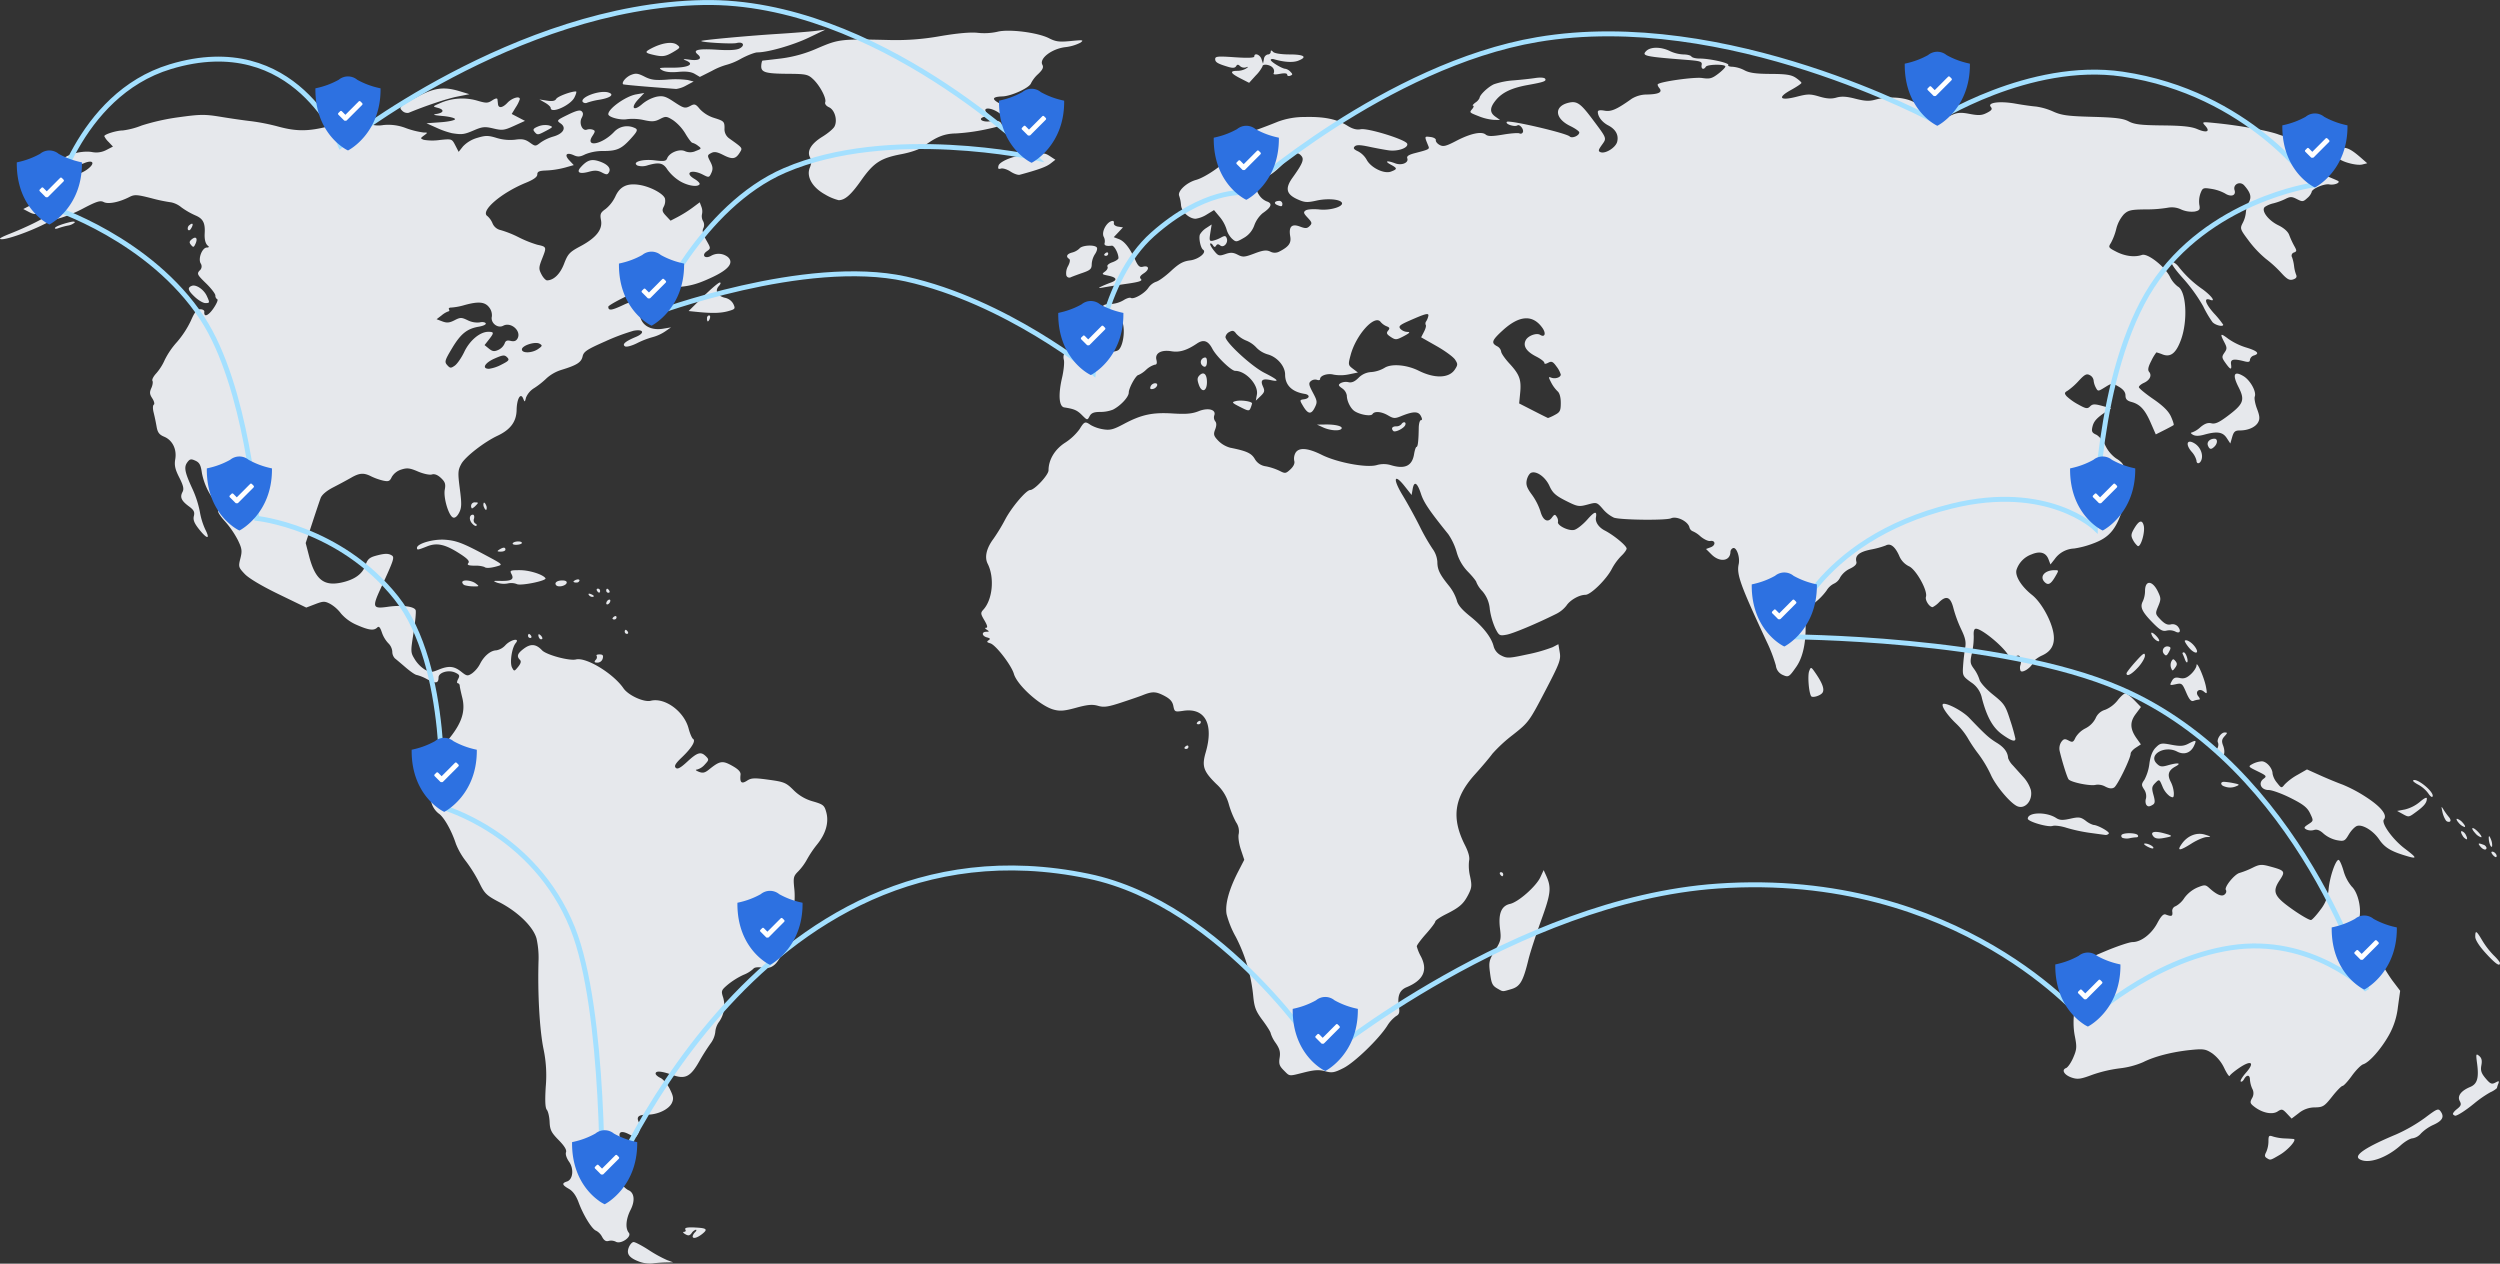
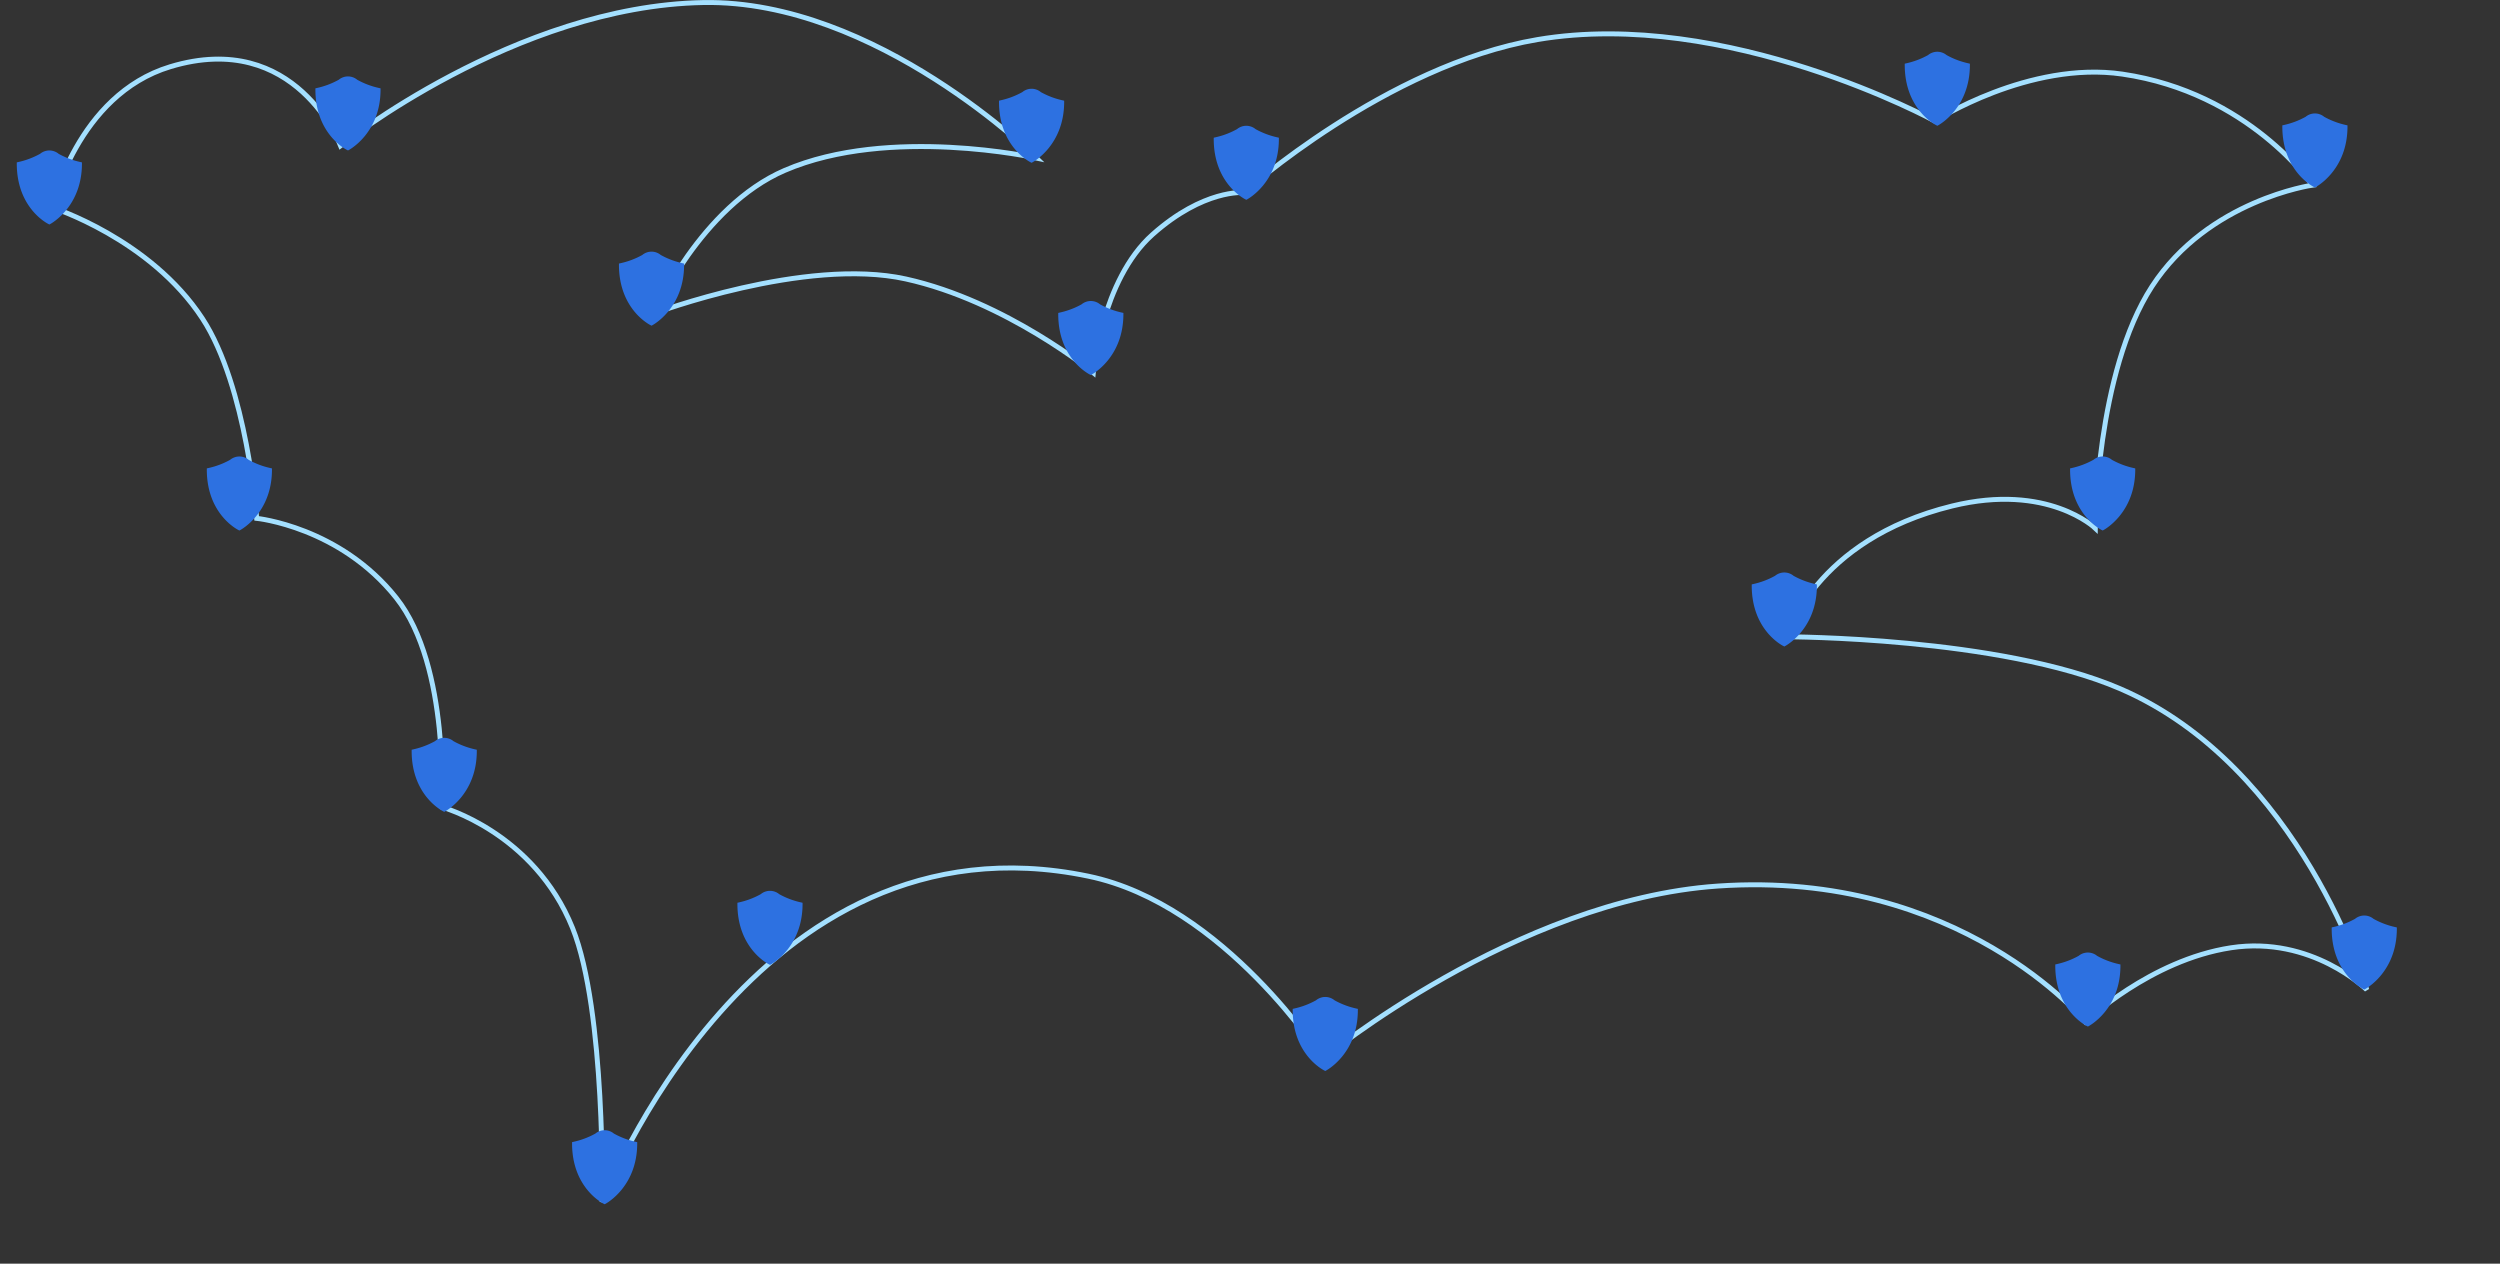
<svg xmlns="http://www.w3.org/2000/svg" width="1013" height="512.03" viewBox="0 0 1013 512.03">
  <rect x="0" y="0" width="1013" height="512.03" fill="#333333" stroke="none" />
-   <path data-name="Kształt 1736" d="M259.176 511.28c-4.234-1.58-5.419-3.13-4.413-5.77.466-1.23 1.361-2.23 1.989-2.23s3.377 1.44 6.109 3.21a52.39 52.39 0 007.423 4.09l2.456.9-3.022.06c-1.662.04-4.1.22-5.418.41a12.477 12.477 0 01-5.124-.67zm-9.611-8.12a4.29 4.29 0 00-2.954-.34c-1.041.33-1.846-.16-2.617-1.6a5.915 5.915 0 00-2.438-2.53c-1.673-.57-5.178-6.25-7.13-11.54-.985-2.67-2.311-4.51-3.884-5.41-2.792-1.58-2.992-2.3-.831-2.99 2.472-.78 2.932-5.13.851-8.05-.993-1.4-1.515-3.03-1.216-3.81.353-.92-.622-2.53-2.981-4.93-2.979-3.04-3.53-4.14-3.663-7.33-.086-2.07-.591-4.28-1.12-4.92-.668-.8-.8-3.69-.444-9.39a51.879 51.879 0 00-.913-15.3c-1.6-7.89-2.414-22.6-2-36.01a35.8 35.8 0 00-.825-8.73c-1.321-4.73-7.4-10.69-14.912-14.63-5.374-2.82-6.129-3.55-8.23-7.88a58.458 58.458 0 00-5.4-8.71 29.055 29.055 0 01-4.105-7.08c-1.774-5.47-4.9-10.97-7.031-12.36a8.554 8.554 0 01-2.875-4.29c-.723-2.62-.533-3.35 1.731-6.63 2.454-3.56 2.483-3.71.825-4.14-4.076-1.07-2.362-6.51 4.954-15.73 4.862-6.13 6.287-10.8 4.94-16.19-.514-2.05-.973-4.2-1.022-4.78a1.031 1.031 0 00-.812-1.04c-.4 0-.321-.75.17-1.67.758-1.41.567-1.81-1.254-2.64-2.654-1.21-6.662-.02-6.677 1.99-.019 2.4-1.077 2.58-4.564.76a17.872 17.872 0 00-4.311-1.77c-.5 0-2.461-1.33-4.351-2.95s-3.9-3.33-4.477-3.78a3.962 3.962 0 01-1.042-2.75 5.328 5.328 0 00-1.636-3.39 12.105 12.105 0 01-2.591-4.37c-.69-2.09-1.207-2.64-1.865-1.98-1.373 1.37-3.407 1.11-8.342-1.07a17.45 17.45 0 01-6.341-4.59 14.724 14.724 0 00-4.351-3.9c-2.258-1.17-2.823-1.16-6.112.09l-3.624 1.39-11.12-5.39c-6.839-3.31-12.147-6.46-13.792-8.2-2.549-2.69-2.631-2.98-1.783-6.32.777-3.06.645-4.01-1.045-7.49a37.431 37.431 0 00-5.166-7.5c-1.777-1.92-3.029-3.82-2.782-4.22s-1.006-3.09-2.782-5.97a26.654 26.654 0 01-3.8-9.36c-.454-3.3-.983-4.31-2.656-5.07-1.774-.81-2.27-.7-3.285.68-1.431 1.96-1.024 4.02 2.139 10.84a41.625 41.625 0 012.951 9.14 28.517 28.517 0 002.22 7.24c2.09 4.09.741 4.02-2.556-.14-1.944-2.45-2.469-3.8-2.083-5.33.412-1.65.006-2.44-2.015-3.93-3.065-2.26-3.713-3.72-2.587-5.82.656-1.23.355-2.57-1.312-5.86-1.693-3.34-2.048-4.95-1.628-7.43.685-4.05-1.135-7.72-4.527-9.12-1.959-.81-2.634-1.72-3.033-4.07a87.883 87.883 0 00-1.2-5.73c-.394-1.55-.365-2.9.067-3.17.415-.25.143-1.4-.6-2.54-1.1-1.68-1.177-2.47-.4-4.18.529-1.16.729-2.49.444-2.95s.425-1.83 1.579-3.06a21.233 21.233 0 003.413-5.41 32.111 32.111 0 014.955-7.24 38.623 38.623 0 005.639-8.65c1.526-3.53 2.421-4.62 3.782-4.63.981-.01 1.731.45 1.668 1.02-.266 2.39 1.623 1.66 3.744-1.45 1.25-1.83 1.924-3.46 1.5-3.61a1.666 1.666 0 01-.774-1.53c0-.69-1.726-2.93-3.835-4.98-3.5-3.39-3.723-3.84-2.56-5.13a2.146 2.146 0 00.425-2.92c-1.105-1.97.638-6.39 2.528-6.41.781 0 1-.27.524-.62-1.075-.79-1.562-2.58-1.411-5.19.241-4.17-.672-5.91-3.776-7.21a31.245 31.245 0 01-5.675-3.27A9.579 9.579 0 0069.408 82a65.048 65.048 0 01-8.054-1.68c-5.839-1.49-6.869-1.55-8.891-.51-4.192 2.15-8.634 3.03-10.444 2.06-1.358-.72-2.841-.27-8.009 2.43a53.382 53.382 0 01-9.259 3.94 35.479 35.479 0 00-6.825 2.59C11.832 93.9 3.101 96.99.686 96.94c-1.559-.04-.5-.72 3.642-2.36 7.047-2.79 14.289-6.43 14.959-7.51.825-1.33-.966-1.81-3.117-.83-1.584.72-2.56.65-4.388-.31l-2.35-1.23 2.557-1.32c2.89-1.49 3.8-3.18 3.135-5.82-.643-2.56 2.9-4.44 10.543-5.59 4.105-.62 7.226-1.65 9.327-3.08 3.7-2.52 3.068-4.42-.926-2.77-1.892.78-3.269.79-6.069.04-3.4-.92-3.525-1.05-2-2.16 2.548-1.86 7.816-2.98 11.277-2.39a8.764 8.764 0 005.825-.84l2.661-1.38-1.752-1.86a8.1 8.1 0 01-1.751-2.35c0-.77 5.018-2.32 7.527-2.32a31.349 31.349 0 007.63-2.01 89.067 89.067 0 0115.094-3.36c8.689-1.2 10.529-1.21 17.045-.14 4.017.67 9.554 1.46 12.305 1.77a84.241 84.241 0 0110.82 2.15c7.432 2.03 12.273 2.01 20.576-.11 3.667-.93 7.372-1.48 8.235-1.2a4.9 4.9 0 003.26-.41c1.281-.68 2.275-.6 4.1.34a10.946 10.946 0 006.468.78 19.68 19.68 0 019.238 1.27 33.692 33.692 0 007.037 1.75c1.805 0 1.811.03.234 1.19-1.546 1.14-1.55 1.22-.1 1.78a21.067 21.067 0 006.446.07c4.894-.51 4.936-.49 6.3 2.14l1.373 2.66 1.784-2.24a13 13 0 015.725-3.42c3.424-1.03 4.463-1.02 7.9.03a18.719 18.719 0 007.509.7c2.771-.4 4.057-.15 5.865 1.13 2.282 1.63 2.346 1.63 4.37.06a17.916 17.916 0 015.166-2.45c4.1-1.15 5.487-3.57 3.026-5.3-1.74-1.21-1.664-1.31 2.91-3.55 3.411-1.67 4.947-2.05 5.612-1.38s.658 1.39-.025 2.67c-1.163 2.17.285 5.45 2.1 4.75a3.88 3.88 0 012.406.02c1.053.4 1.036.74-.124 2.51-3.205 4.89 3.98 3.5 8.845-1.7a7.159 7.159 0 017.914-1.66c1.855.71 1.681 1.29-1.391 4.66-3.66 4.01-5.533 4.83-11.031 4.83a18.8 18.8 0 00-7.256 1.33c-2.024 1.04-3.01 1.13-4.606.4-2.975-1.35-4.011-.23-1.877 2.04l1.822 1.94-3.635 1.03a36.338 36.338 0 01-7.385 1.15c-2.992.1-3.753.42-3.757 1.61 0 1.01-1.46 2.07-4.585 3.35-10.126 4.13-18.716 11.58-15.606 13.54a7.939 7.939 0 012.055 2.93 4.6 4.6 0 003.317 2.73 42.647 42.647 0 017.322 2.93 45.83 45.83 0 007.5 3c3.786.82 3.819.91 2.056 5.38-1.509 3.82-1.54 4.37-.37 6.63.7 1.35 1.733 2.44 2.294 2.43 2.732-.08 5.293-2.6 6.884-6.77 1.517-3.97 2.208-4.71 6.562-7.04 6.424-3.42 9.1-6.8 8.384-10.59-.463-2.47-.223-3.05 1.893-4.55a14.623 14.623 0 003.924-5.05c1.842-4.08 4.8-5.49 9.8-4.68 4.427.72 9.663 3.53 10.3 5.52a4.938 4.938 0 01-.479 3.26c-.793 1.48-.643 2.11.9 3.74l1.848 1.97 3.017-1.57a50.228 50.228 0 005.91-3.72l2.893-2.16.68 1.83a5.176 5.176 0 01.235 2.99 3.969 3.969 0 00.422 2.77 3.133 3.133 0 01.11 2.97c-.528.94-.176 2.37 1.166 4.73 1.922 3.38 1.922 3.39.234 4.57-2.221 1.55-.8 3.2 1.642 1.89a6.078 6.078 0 016.9.42q3.791 3.435-6.28 8.17c-7.294 3.43-10.545 4.11-20.066 4.19-7.03.06-7.961.29-14.8 3.56-4.012 1.92-7.294 3.82-7.294 4.22 0 1.72 1.264 1.57 6.114-.72 2.857-1.35 6.541-2.43 8.295-2.43 3 0 3.105.09 2.17 1.84a12.2 12.2 0 01-2.6 3.14c-1.394 1.13-1.476 1.61-.6 3.52 1.309 2.87 4.727 4.25 8.815 3.56l3.231-.54-2.484 1.71a17.052 17.052 0 01-5 2.25 34.411 34.411 0 00-6.323 2.46c-2.125 1.07-4.259 1.63-4.833 1.28-1.319-.81.074-2.03 4.36-3.82 3.812-1.59 3.2-3.28-.906-2.51a85.829 85.829 0 00-11.53 4.33c-7.4 3.26-8.693 4.12-9.123 6.08-.53 2.41-2.337 3.55-8.69 5.48a16.267 16.267 0 00-5.835 3.3 33.3 33.3 0 01-5.033 4.01 8.187 8.187 0 00-3.372 3.88c-.445 1.88-.548 1.93-1.105.48-1.043-2.71-2.615-.06-2.7 4.56-.093 4.74-2.5 7.97-7.768 10.44-5.4 2.54-13.1 8.53-14.654 11.42-1.376 2.55-1.434 3.55-.586 10.11.791 6.11.744 7.65-.3 9.66-.777 1.5-1.684 2.22-2.438 1.93-1.789-.69-3.977-8.04-3.363-11.3.425-2.27.143-3.13-1.548-4.72-1.364-1.28-2.622-1.76-3.692-1.42-.893.28-3.418-.26-5.614-1.2-3.364-1.44-4.437-1.56-6.839-.77a6.781 6.781 0 00-3.776 2.97c-.788 1.73-1.31 1.95-3.487 1.49a24.283 24.283 0 01-4.811-1.7c-3.049-1.56-4.757-1.45-8.182.52-1.6.92-4.857 2.67-7.244 3.9-2.743 1.41-4.627 3.02-5.121 4.37-.43 1.17-1.967 5.75-3.416 10.17l-2.634 8.03 1.345 5.18c2.472 9.53 5.911 12.38 13.077 10.85 5.4-1.16 8.646-3.5 9.838-7.11.757-2.29 1.574-3.05 4.02-3.73 3.68-1.02 5.217-1.06 6.63-.16 1.167.74.757 1.95-4.466 13.25-3.584 7.75-3.325 8.44 2.814 7.56 5.594-.81 10.707-.19 11.3 1.36.233.61-.146 4.7-.842 9.09-1.244 7.86-1.235 8.03.556 10.93a13.3 13.3 0 004.173 4.16c2.065 1.06 2.713 1.06 5.311-.02 4.129-1.73 6.371-1.54 9.238.75 2.293 1.83 2.618 1.88 4.419.7a11.587 11.587 0 003.243-3.85c1.609-3.21 4.321-5.46 6.6-5.48a6.611 6.611 0 003.688-2.1c2.187-2.33 6.037-3.08 4.155-.82-1.579 1.9-2.482 8.02-1.464 9.92.847 1.58.915 1.57 2.458-.33 1.1-1.36 1.319-2.23.719-2.83-1.432-1.43-1-2.61 1.664-4.58 2.766-2.04 4.9-1.83 7.292.71 1.75 1.87 11.094 4.39 13.772 3.72 4.079-1.02 15.1 5.67 19.238 11.69 1.972 2.86 8.269 5.74 11.039 5.05 5.7-1.43 13.507 4.27 15.333 11.19.544 2.06 1.364 3.98 1.822 4.26 1.217.76-.605 3.75-4.588 7.53-2.544 2.42-3.151 3.46-2.436 4.18s1.893.09 4.718-2.52c4.109-3.78 5.48-4.16 7.539-2.11 1.252 1.25 1.214 1.51-.5 3.33a6.432 6.432 0 01-3.172 2.03c-.761.03-.453.4.732.87 1.629.65 2.478.47 4.168-.9 4.4-3.55 5.436-3.72 9.346-1.54 2.541 1.42 3.559 2.5 3.431 3.64-.356 3.18.393 3.88 2.6 2.44 1.752-1.15 2.954-1.2 8.814-.4 6.234.85 7.05 1.19 10.041 4.18a17.7 17.7 0 007.855 4.59c4.213 1.22 4.671 1.59 5.435 4.43 1.107 4.1-.191 8.66-3.7 12.99a43.627 43.627 0 00-4.084 6.04 22.829 22.829 0 01-3.529 4.84c-2.022 2.02-2.135 2.53-1.631 7.32.985 9.37-3.6 26.84-8.027 30.58-1.441 1.22-2.673 1.5-4.958 1.15-1.878-.29-3.267-.1-3.634.49a12.686 12.686 0 01-4.052 2.47 31.2 31.2 0 00-6.279 3.93c-2.692 2.3-2.783 2.55-1.877 5.3a11.488 11.488 0 01-1.9 10.09 8.1 8.1 0 00-1.316 3.91 9.71 9.71 0 01-1.933 4.6 85 85 0 00-4.557 7.21c-3.551 6.26-5.686 7.35-10.834 5.51-4.468-1.6-6.85-1.79-6.85-.55 0 .47.89 1.25 1.979 1.75s2.785 2.51 3.769 4.48c1.467 2.93 1.622 3.95.858 5.63-1.184 2.59-5.712 4.77-9.92 4.77-3.727 0-4.652.91-3.364 3.31.794 1.49.26 3.87-1.277 5.7-.124.15-1.43-.35-2.9-1.11-3.511-1.81-4.754-.66-2.98 2.77a6.9 6.9 0 003.05 3.09c1.642.52 1.66.63.325 2.1a3.3 3.3 0 00-.9 2.9c.3.8-.375 2.51-1.663 4.19-2.1 2.75-2.125 2.94-.782 4.99a7.782 7.782 0 002.662 2.61c2.51.96 2.926 4.25 1.012 8s-2.212 7.51-.728 9.3c1.35 1.62-3.191 4.79-5.233 3.65zm-61.434-360.6c2.227-4.65 6.372-8.11 9.71-8.11 2.4 0 2.43.39.231 3.18l-1.73 2.2 1.775 1.44c1.43 1.15 2.167 1.25 3.8.51a5.135 5.135 0 002.535-2.53c.382-1.2 1-1.48 2.472-1.12 1.359.34 2.21.05 2.769-.95 1.693-3.02-2.617-6.88-5.79-5.19-2.27 1.22-5.237-1.2-4.6-3.75a5.142 5.142 0 00-1.084-3.68c-1.723-2.27-4.344-2.51-10.081-.92a25.375 25.375 0 01-5.228.98c-.812-.03-1.259.29-.992.72s.18.8-.191.81a8.789 8.789 0 00-2.748 1.61l-2.075 1.59 2.33.88c1.821.69 2.894.59 4.917-.45 2.377-1.23 2.817-1.23 5.412.01a8.621 8.621 0 004.777.85c1.074-.27 2.182-.11 2.463.34.288.47-.886 1.06-2.681 1.37-4.879.82-7.413 2.85-10.952 8.76-2.955 4.94-3.125 5.54-1.947 6.85 1.156 1.28 1.475 1.3 3.061.19.974-.68 2.708-3.19 3.854-5.59zm15.145 5.14c2.967-1.51 3.253-1.89 2.207-2.93s-1.706-.98-5.108.52c-4 1.77-5.263 4.15-2.208 4.15a15.691 15.691 0 005.109-1.74zm14.78-6.29c1.737-1.21 1.8-1.45.577-2.14-1.8-1-7.161.73-7.161 2.32 0 1.64 4.143 1.53 6.584-.18zm62.6 359.54a3.31 3.31 0 011-1.67c.551-.54.686-.99.3-.99a3.233 3.233 0 00-1.7 1.36c-.789 1.08-1.335 1.17-2.592.44-.9-.52-1.118-.93-.5-.95.6-.01.859-.4.576-.85-.545-.88.886-1.12 5-.84 3.673.25 4.042.78 1.772 2.57-2.115 1.66-3.856 2.08-3.856.93zm675.361-31.29q-3.585-2.265 14.89-9.99a64.586 64.586 0 0011.64-6.69c5.05-3.81 5.46-3.97 6.46-2.55 1.52 2.17.63 3.73-3.08 5.4a17.144 17.144 0 00-4.94 3.43 5.676 5.676 0 01-3.4 1.99c-.92 0-3.08 1.26-4.8 2.8-5.89 5.28-13.35 7.78-16.77 5.61zm-37.55-.42c-.86-.55-.91-1.11-.2-2.43a11.125 11.125 0 00.91-4.33c0-2.34.19-2.54 1.88-1.95a19.736 19.736 0 004.79.77c1.61.06 3.21.17 3.57.23 1.38.26-2.32 4.46-5.63 6.4-3.96 2.31-3.79 2.27-5.32 1.31zm75.53-17.68c-.29-.29.4-1.25 1.53-2.14 1.7-1.33 1.9-1.9 1.15-3.29-1.07-2 .53-4.16 4.23-5.69 2.87-1.19 3.59-3.59 2.82-9.41-.53-3.99-.47-4.24.82-3.18 1.02.84 1.27 1.89.9 3.82-.39 2.1-.04 3.2 1.72 5.29 1.9 2.25 2.47 2.5 3.95 1.71s1.64-.72 1.18.49a9.219 9.219 0 00-.54 1.74 9.8 9.8 0 01-2.71 1.71 45.688 45.688 0 00-6.46 4.48c-3.36 2.77-6.81 5-7.73 5a1.776 1.776 0 01-.86-.53zm-67.35-.35c-1.76-1.87-2.08-1.94-3.77-.84-2.15 1.41-6.18.59-9.42-1.92-1.73-1.33-1.85-1.76-.96-3.42a3.8 3.8 0 00.1-3.92 10.938 10.938 0 01-.92-3.64c0-2.02-1.31-2.11-2.39-.18-.45.8-1.06 1.21-1.35.92s.68-1.9 2.15-3.57c3.62-4.12 2.21-5.24-2.58-2.04-2.06 1.38-3.88 2.89-4.04 3.35s-1.16-.97-2.21-3.17a15.678 15.678 0 00-4.86-5.96c-2.65-1.74-3.54-1.89-8.63-1.38-7.46.74-14.66 2.58-19.37 4.95a33.278 33.278 0 01-9.55 2.51 54.321 54.321 0 00-11.15 2.64c-4.55 1.71-5.84 1.89-8.15 1.13-3.09-1.02-4.38-3.13-2.38-3.89.73-.28 2.04-2.19 2.92-4.25 1.42-3.29 1.5-4.32.66-8.57-.7-3.52-.71-6.86-.07-12.28.48-4.09.67-8.24.41-9.23s.14-3.39.89-5.35c1.33-3.46 1.65-3.69 10.59-7.47 5.07-2.15 10.26-3.9 11.54-3.9 3.44 0 7.71-3.28 10.06-7.73 1.46-2.75 2.46-3.79 3.34-3.46 2.43.94 2.91.76 2.72-1.04a2 2 0 011.37-2.32 9.869 9.869 0 003.53-3.37 13.152 13.152 0 015.2-4.17c3.04-1.22 3.35-1.21 5 .3 3.06 2.77 5.22 3.58 6.26 2.33a1.4 1.4 0 00.38-1.62c-.96-.96 3.41-6.43 5.54-6.95a33.39 33.39 0 005.23-2.09c2.7-1.35 3.65-1.44 6.67-.63 6.52 1.75 6.74 2.03 4.31 5.69-3.12 4.71-2.29 6.55 5.36 11.92 3.53 2.48 6.86 4.37 7.4 4.19s2.26-2.09 3.82-4.23a15.256 15.256 0 003.28-8.47c.48-4.88 2.82-11.66 4.01-11.66.4 0 1.31 2.01 2.02 4.46a16.966 16.966 0 003.32 6.35c2.61 2.45 4.12 9.27 2.95 13.31-.78 2.67-.63 3.1 2.03 5.83a38.261 38.261 0 015.53 8.77 65.6 65.6 0 005.89 10.08l3.22 4.25-.91 6.56a29.886 29.886 0 01-3.74 11.57c-3.15 5.56-7.84 10.86-10.32 11.65-.89.28-2.95 2.37-4.58 4.63s-3.34 4.13-3.79 4.13-2.35 1.94-4.23 4.32c-3.14 3.97-3.72 4.33-6.99 4.39a10.279 10.279 0 00-6.49 2.3l-2.93 2.23-1.92-2.04zm-406.47-17.51c-1.77-1.76-2.06-2.66-1.67-5.09.37-2.29.02-3.63-1.57-5.96a13.332 13.332 0 01-2.04-3.92c0-.5-1.48-2.88-3.28-5.29-2.78-3.73-3.36-5.22-3.82-9.93a65.951 65.951 0 00-7.04-23.86 38.267 38.267 0 01-3.75-9.26c-.66-4.01.97-9.97 4.69-17.2l2.48-4.81-1.39-4.18c-.78-2.34-1.16-5.11-.86-6.28a6.372 6.372 0 00-1.08-4.75 37.014 37.014 0 01-2.91-7.23 16.932 16.932 0 00-5.05-8.24c-5.28-5.18-5.97-7.21-4.33-12.85 3.34-11.47-.27-18.15-9.08-16.83-3.42.51-3.56.45-4.04-1.97-.37-1.86-1.38-2.95-3.91-4.24-3.29-1.68-4.7-1.68-8.73-.04-.92.37-4.67 1.66-8.34 2.87-5.51 1.82-7.17 2.05-9.57 1.35-2.27-.65-4.19-.48-8.84.79-4.81 1.32-6.56 1.46-9.15.74-5.43-1.49-14.741-9.88-16.066-14.46-1.025-3.54-7.4-11.8-9.572-12.39-1.38-.38-1.549-.67-.7-1.22s.7-.82-.625-1.17c-2.106-.55-2.316-2.27-.279-2.29 1.247-.01 1.277-.13.209-.81-.788-.51-.875-.82-.237-.82.662-.01.41-1.04-.726-2.96-1.6-2.71-1.632-3.07-.411-4.41 3.73-4.12 4.547-12.98 1.712-18.57-1.353-2.66-.483-6.34 2.4-10.17a74.41 74.41 0 004.718-7.79c2.637-4.98 8.515-11.9 10.107-11.9 1.76 0 7.44-6.1 7.44-7.99 0-4.27 2.55-8.52 6.72-11.19a22.273 22.273 0 005.83-5.45c1.98-3.2 2.26-3.3 4.56-1.7a15.2 15.2 0 004.99 1.71c2.81.47 4.16.13 8.34-2.11 7.2-3.84 11.65-4.8 19.88-4.29 5.43.34 7.88.12 10.51-.93 3.88-1.55 7.23-.63 6.32 1.73a2.606 2.606 0 00.37 2.33c.6.72.6 1.76-.01 3.36-.77 2.01-.6 2.61 1.3 4.59a10.87 10.87 0 004.78 2.79c6.7 1.34 8.6 2.21 9.98 4.55a6.025 6.025 0 004.54 3 24.01 24.01 0 015.52 1.83c2.24 1.16 2.53 1.12 4.41-.64 1.26-1.18 1.83-2.44 1.53-3.37a4.824 4.824 0 01.44-3.17c1.29-2.41 4.95-2.18 10.67.68 6.23 3.12 18.04 5.34 22.23 4.19a10.088 10.088 0 015.71-.03c5.76 1.77 8.71.39 9.5-4.45.26-1.61.71-2.92.99-2.92.54 0 .82-2.42.9-7.7.03-1.72.43-3.13.9-3.13.56 0 .54-.6-.08-1.75-1.02-1.91-3.1-1.87-8.08.17-2.36.97-3.01.93-5.13-.32-2.74-1.61-5.55-1.86-6.36-.55-.6.98-4.87.3-7.18-1.15-1.66-1.03-3.21-4.12-3.21-6.38a4.374 4.374 0 00-1.88-2.9c-1.59-1.12-1.69-1.44-.62-2.13a4.706 4.706 0 013.14-.38c1.33.31 2.55-.21 4.09-1.75a7.761 7.761 0 015.19-2.35 12.613 12.613 0 005.31-1.68c2.75-1.81 9-1.31 13.86 1.12 6.54 3.27 12.35 3.08 14.69-.49 1.22-1.85 1.22-2.24.07-4-.71-1.08-4.08-3.55-7.51-5.49l-6.23-3.54 1.16-2.26c.65-1.24.96-2.46.71-2.72a1.486 1.486 0 01.21-1.56 6.929 6.929 0 00.85-2.17c.19-1.27-1.15-.92-7.78 2.01-3.85 1.7-4.42 2.22-3.57 3.25a4.244 4.244 0 002.79 1.26c1.37.03 1.05.42-1.41 1.72-2.99 1.57-3.33 1.59-5.27.32-1.66-1.09-1.88-1.59-1.09-2.54s.66-1.3-.57-1.77a6.348 6.348 0 01-2.45-1.77c-2.39-3.18-9.96 5.18-12.16 13.43-1.04 3.87-1 4.07.94 5.54l2.02 1.52-3.7.76a16.246 16.246 0 01-6.11.11c-2.43-.66-5.52.34-5.52 1.79 0 .43-.57.56-1.26.3a2.753 2.753 0 00-2.45.5c-1.01.84-.89 1.52.78 4.67 1.82 3.41 1.88 3.88.74 6.15-1.42 2.84-2.74 2.63-4.74-.76-1.4-2.36-1.39-2.42.46-2.68 2.33-.33 2.48-1.82.22-2.18-5.16-.82-7.92-3.54-7.92-7.81 0-3.34-3.09-7.01-6.84-8.13a10.579 10.579 0 01-4.72-2.73 11.34 11.34 0 00-4.16-2.91 11.157 11.157 0 01-4.11-2.83c-.87-1.24-1.45-1.39-2.72-.71a2.927 2.927 0 00-1.62 2.05c0 2.17 10.62 11.95 15.82 14.56 5.5 2.78 6.36 3.77 2.54 2.93-3.41-.75-4.34 0-3.18 2.56.82 1.8.69 2.34-.96 3.93l-1.92 1.83.44-2.48c.69-3.93-4.5-9.59-8.81-9.59-1.58 0-7.65-5.88-9.24-8.95-1.7-3.28-3.59-3.92-6.27-2.1-4.04 2.73-7.06 3.65-10.23 3.12-4.2-.71-6.84.75-6.17 3.42.34 1.39.15 2.01-.64 2.01a8.738 8.738 0 00-3.55 2.08 10.992 10.992 0 01-3.06 2.09c-1.03 0-3.94 5.26-3.95 7.13 0 1.78-3.26 5.3-6.41 6.92a14.121 14.121 0 01-5.18.93c-2.54 0-3.58.42-4.28 1.72-.91 1.71-.94 1.7-3.08-.43-2-2-3.15-2.5-7.2-3.13-2.12-.33-2.48-5.13-.89-11.98.68-2.92 1.01-6.2.74-7.28-.79-3.15 1.68-5 5.82-4.37 9.55 1.47 15.14 1.55 16.45.24 1.79-1.79 2.61-7.72 1.51-11.05-.72-2.16-1.7-3.05-4.64-4.17-4.33-1.65-4.42-3.24-.19-3.29a11.161 11.161 0 005.16-1.49c1.23-.8 2.59-1.24 3.02-.98 1.18.73 5.64-1.84 7.12-4.1a6.488 6.488 0 013.14-2.45c1.01-.25 3.71-2.21 6-4.34 3.25-3.02 4.95-3.97 7.74-4.3 3.45-.42 6.92-3.25 5.29-4.33-1.01-.67-1.86-4.7-1.29-6.17a7.9 7.9 0 012.62-2.66l2.14-1.4-.55 3.43c-.48 2.97-.36 3.39.92 3.18a13.252 13.252 0 003.35-1.28c1.59-.87 1.97-.83 2.39.26.71 1.85-1.27 4.04-2.64 2.9-.76-.62-1.24-.6-1.66.08-.44.71-.78.67-1.28-.14-.38-.61-.88-.91-1.11-.68s.43 1.5 1.48 2.81c1.77 2.21 2.1 2.32 4.62 1.44 2.16-.75 3.19-.7 5.03.25 2.07 1.07 2.77 1.02 6.76-.49 3.49-1.33 4.87-1.5 6.41-.79a3.891 3.891 0 003.8-.05c3.75-1.94 4.78-3.39 4.32-6.07-.69-3.97.57-5.27 3.9-4.02 2.27.86 2.93.82 3.95-.2 1.09-1.08.99-1.48-.78-3.37-1.71-1.82-1.83-2.27-.79-2.97.67-.46 3.21-.62 5.63-.36 4.42.46 9.94-1.26 8.98-2.82-.84-1.36-5.92-1.75-10.23-.79-3.82.85-4.82.79-7.75-.53-4.54-2.05-5.08-4.44-1.96-8.78 4.01-5.59 4.75-7.37 3.6-8.75-1.69-2.03-3.35-1.37-7.22 2.89-2.04 2.25-4.82 4.55-6.18 5.11a8.578 8.578 0 00-3.74 3.47c-1.14 2.19-1.13 2.65.02 4.4a6.9 6.9 0 002.97 2.49c2.55.81 2.05 2.33-1.61 4.83a11.881 11.881 0 00-3.33 4.83 9.433 9.433 0 01-4.35 5.2c-2.97 1.71-3.1 1.72-4.75.24a8.621 8.621 0 01-2.19-3.81 14.72 14.72 0 00-2.78-5.01l-2.28-2.73-2.89 1.76a11.65 11.65 0 01-4.56 1.75c-2.64-.02-5.71-2.88-5.91-5.51a15.587 15.587 0 00-.76-3.8c-.74-1.87 2.99-5.37 6.87-6.44s11.79-6.6 13.13-9.19a25.37 25.37 0 014.51-5.16c1.88-1.68 3.42-3.43 3.42-3.88s1.78-1.46 3.96-2.24 5.83-2.18 8.12-3.12a30.676 30.676 0 0110.84-1.89c7.87-.2 13.01.84 17.26 3.49 2.13 1.34 3.81 1.79 5.42 1.47 2.88-.58 18.22 4.17 18.86 5.84s-3.76 3.25-7.54 2.7c-1.74-.25-5.32-.91-7.97-1.48-3.57-.76-5.06-.79-5.76-.09s-.34 1.2 1.34 1.97a8.645 8.645 0 013.48 3.36c1.69 3.26 7.09 5.92 9.88 4.86 2.68-1.02 2.66-1.34-.17-2.87-2.61-1.42-1.41-1.72 1.88-.48 2.62 1 5.59-.24 4.9-2.04-.32-.84.59-1.45 3.16-2.11 5.5-1.41 5.9-1.61 5.44-2.72-1.72-4.22-1.75-4.1.76-3.81 1.34.15 2.32.73 2.21 1.29s.59 1.44 1.55 1.95c1.45.78 2.59.5 6.57-1.58 5.83-3.06 10.37-4.05 12.07-2.65.94.78 2.51.79 7.04.03 3.21-.54 6.19-.76 6.64-.49a.987.987 0 001.35-.38c.66-1.06-1.16-3.47-2.15-2.86-1.2.75-5.14-.58-4.28-1.44s24.06 4.54 25.45 5.92c.93.94 3.89-.31 3.89-1.64 0-.44-1.65-1.61-3.67-2.59-6.27-3.05-6.67-7.92-.78-9.4 3.42-.86 4.9.13 9.64 6.45 6.14 8.19 5.98 7.77 3.98 10.59-1.49 2.08-1.58 2.57-.55 2.97 1.96.75 6.14-1.88 6.73-4.22.69-2.74-.6-5.08-3.68-6.67-2.41-1.25-4.16-3.54-4.16-5.45 0-.65.9-.81 2.71-.49 2.7.5 4.93-.48 11.05-4.84a11.772 11.772 0 016.15-1.7c4.84-.11 6.41-.93 5.02-2.6-.55-.66-.82-1.37-.61-1.58 1.06-1.06 14.79-2.98 17.95-2.51 3.04.46 3.98.21 6.48-1.69 1.61-1.23 2.93-2.56 2.93-2.97 0-1.02-7.29-.92-7.92.1-.87 1.41-2.01.92-1.69-.73.27-1.4-.43-1.62-6.51-2.09-16.58-1.29-17.92-1.6-15.93-3.58 1.75-1.75 6.03-1.72 9.62.07a14.451 14.451 0 005.42 1.34c1.51 0 2.97.37 3.25.83s1.75.83 3.25.83c4.16 0 12.19 1.79 11.69 2.61-.25.4.53.72 1.73.72a12.756 12.756 0 014.84 1.43c1.97 1.07 4.73 1.45 10.59 1.47 6.29.03 8.39.35 10.21 1.58 1.26.85 2.29 1.78 2.28 2.07s-1.93 1.59-4.28 2.88c-5.66 3.12-4.46 4.48 2.39 2.7 4.43-1.14 5.45-1.15 9.13-.06 3.01.89 4.89 1.01 6.94.42s4.13-.46 7.68.46c3.71.96 5.63 1.06 7.98.41 5.37-1.49 11.96-1.07 15.79 1 1.9 1.03 5.41 2.94 7.8 4.24 4.22 2.3 4.41 2.33 7.34 1.02 2.46-1.1 3.83-1.2 7.45-.5 3.6.68 4.91.6 6.93-.45 1.99-1.02 2.31-1.53 1.55-2.44-1.46-1.76 3.73-2.41 10.11-1.27 2.92.52 6.63 1.04 8.23 1.16a25.826 25.826 0 016.97 2.03c3.39 1.53 5.96 1.87 15.89 2.14 9.43.26 12.44.64 14.71 1.85 2.31 1.23 4.94 1.54 13.7 1.63 8.05.08 11.66.46 14.05 1.48 3.85 1.66 5.4 1.05 3.3-1.3-1.51-1.68-1.5-1.69 4.32-1.11 9.76.97 21.46 3.1 25.42 4.63a44 44 0 008.74 2.06 32.327 32.327 0 018.89 2.59c3.27 1.65 4.33 1.83 6.42 1.1 2.86-.99 4.72-.28 9.1 3.52l2.71 2.36-2.04.51c-2.06.51-7.52-.83-9.4-2.32a1.723 1.723 0 00-1.72-.36c-.4.25-2.35-.11-4.33-.8-4.66-1.6-6.73-1-4.61 1.34 1.45 1.6 1.42 1.64-1.34 1.44-5.17-.36-3.75 1.17 3.84 4.12 4.12 1.61 7.68 3.1 7.89 3.31.78.75-1.79 1.69-3.67 1.33-2.06-.39-7.14 1.82-7.14 3.11a5.727 5.727 0 01-1.78 2.43c-1.64 1.53-1.98 1.56-4.17.43-2.05-1.06-2.71-1.07-4.68-.08a26.18 26.18 0 01-4.79 1.76 10.836 10.836 0 00-3.53 1.46c-1.68 1.39 1.28 5.44 5.45 7.45 2.27 1.1 3.91 2.57 4.4 3.94a34.2 34.2 0 002.02 4.39c1.11 1.97 1.1 2.25-.1 2.71a1.316 1.316 0 00-.75 1.96 16.156 16.156 0 01.8 3.53 14.308 14.308 0 00.82 3.46c.43.99.07 1.55-1.24 1.97-1.46.46-2.45-.1-4.85-2.75a47.918 47.918 0 00-6.16-5.61 42.608 42.608 0 01-6.86-7.23c-3.62-4.81-3.69-5.03-2.49-7.35a11.789 11.789 0 001.26-4.3 10.349 10.349 0 011.18-3.99c1.2-2.17.74-3.9-1.83-6.85-1.69-1.94-4.7-.49-3.94 1.9.7 2.2-1.45 2.91-3.91 1.3a17.151 17.151 0 00-5.47-1.83c-3.33-.53-3.57-.43-4.44 1.83a9.888 9.888 0 00-.46 4.62c.38 1.91.11 2.31-1.86 2.74a10.65 10.65 0 01-5.5-.84 8.713 8.713 0 00-5.38-.72 52.476 52.476 0 01-8.98.69c-5.94.06-7.08.31-8.88 2.01a13.987 13.987 0 00-3.04 5.82 24.42 24.42 0 01-2.17 5.74c-1.15 1.77-1.04 1.94 2.23 3.61 3.55 1.8 7.41 2.28 10.34 1.27 2.26-.78 9.16 4.59 11.31 8.81a11 11 0 003.24 4.01c3.41 1.82 4.1 13.76 1.25 21.57-1.97 5.41-4.18 7.17-7.42 5.94a20.265 20.265 0 00-2.53-.85 17.678 17.678 0 00-2.06 3.41c-1.28 2.47-1.53 3.71-.9 4.48 1.22 1.46.32 3.36-2.11 4.47-1.12.51-2.04 1.29-2.04 1.73s2.61 2.6 5.79 4.79c4.06 2.79 6.23 4.93 7.22 7.13.78 1.73 1.27 3.28 1.08 3.45s-1.89 1.09-3.78 2.04l-3.45 1.74-2.08-4.76c-2.32-5.32-4.31-7.46-7.82-8.4-1.76-.48-2.38-1.15-2.38-2.61 0-1.34-.86-2.47-2.7-3.55-2.68-1.56-2.73-1.56-5.58.2s-2.88 1.76-3.76.12a7.74 7.74 0 01-.88-2.92 2.856 2.856 0 00-1.56-2.1c-1.27-.69-2.07-.27-4.42 2.26a27.173 27.173 0 01-4.48 4.01c-1.38.78-1.45 1.11-.5 2.26a21.942 21.942 0 004.71 3.35c3.15 1.76 3.75 1.86 4.81.8 1.01-1.01 1.83-1.05 4.87-.22l3.66.99-2.04 1.36c-3.78 2.53-4.98 3.85-5.52 6.13-.44 1.87-.17 2.43 1.51 3.19 1.12.52 2.82 2.55 3.78 4.53a13.817 13.817 0 004.28 5.08c3.05 1.8 3.93 3.72 2.17 4.7-1.64.92-.86 2.29 1.31 2.29 2.6 0 2.61 1.55.1 10.48-3.04 10.81-5.78 14.42-12.96 17.04a36.385 36.385 0 01-7.64 2.01 10.167 10.167 0 00-7.84 4.28l-1.72 2.18-.8-2.1c-1.04-2.75-3.44-3.44-6.87-1.98a9.939 9.939 0 00-6.07 6.2c-.75 2.45 1.9 6.77 6.3 10.25 3.61 2.86 7.66 10.02 8.61 15.23.83 4.53-.64 7.51-4.57 9.28-1.79.81-3.47 2.13-3.72 2.94-.62 1.95-4.32 4.37-5 3.27a3.432 3.432 0 01-.03-2.37 5.064 5.064 0 00-.03-2.89c-.41-1.07-.86-1.17-2.18-.46-1.37.73-1.9.54-3.01-1.06-2.72-3.94-10.6-10.27-12.79-10.27-.77 0-1.06.92-.93 2.91a29.93 29.93 0 01-.73 6.95c-.82 3.61-.74 4.27.81 6.37a15.371 15.371 0 012.26 4.43c.3 1.17 2.71 3.84 5.46 6.04 4.6 3.69 5.08 4.41 7.02 10.53a73.619 73.619 0 012.07 7.35c0 1.42-1.74.84-5.37-1.76-3.76-2.7-6.16-6.96-8.16-14.5a10.09 10.09 0 00-4.52-6.66c-3.32-2.43-3.42-2.64-3.15-6.67.15-2.29.53-5.54.83-7.22.44-2.36.08-4.05-1.58-7.49a51.329 51.329 0 01-3.1-8.34c-1.17-4.79-2.83-5.59-5.76-2.79a10.347 10.347 0 01-2.72 2.11c-1.33 0-3.15-2.82-2.72-4.2.8-2.5-4.09-11.21-6.94-12.39a8.145 8.145 0 01-3.95-4.34c-1.67-3.68-3.53-5.09-5.39-4.07a34.764 34.764 0 01-6.02 1.65c-4.82.99-6.55 2.45-5.89 4.97.24.93-.6 1.83-2.62 2.79a9.218 9.218 0 00-3.93 3.49 5.232 5.232 0 01-2.55 2.58 7.261 7.261 0 00-3.01 2.83 25.63 25.63 0 01-5.15 5.2c-2.81 2.15-3.69 3.36-3.55 4.88.81 8.88-.44 16.31-3.5 20.72-2.99 4.3-3.2 4.42-5.72 3.27a4.7 4.7 0 01-2.6-3.75 60.839 60.839 0 00-3.73-9.69c-10.66-22.86-12.24-27.22-11.33-31.35.61-2.79-.86-7-2.28-6.53a1.745 1.745 0 00-1.06 1.53c-.07 3.8-4.34 4.38-7.68 1.05l-2.22-2.21 1.91-.7c2.14-.8 1.94-2.93-.24-2.54-.77.14-2.54-.7-3.93-1.87a10.714 10.714 0 00-3.25-2.13 2.288 2.288 0 01-1.24-1.67c-.77-2.42-5.19-4.52-7.41-3.53-1.99.9-20.09.71-23.12-.24a13.312 13.312 0 01-4.48-3.48c-2.48-2.84-2.52-2.85-6.25-1.84-3.53.95-4.05.86-8.81-1.54-4.11-2.08-5.34-3.19-6.61-6-1.62-3.59-5.21-6.19-7.4-5.35-.69.26-1.49 1.57-1.79 2.91-.42 1.93.01 3.18 2.05 5.95a24.609 24.609 0 013.45 6.7c1.01 3.76 3.01 4.88 4.67 2.61 1.01-1.37 1.28-1.41 1.95-.34a3.007 3.007 0 01.52 2.08c-.46 1.43 4.35 3.8 6.59 3.24 1.14-.28 3.56-2.21 5.39-4.29 2.88-3.27 3.89-3.49 3.39-.74-.33 1.85 1.13 4.01 3.53 5.25 3.72 1.92 8.91 6.2 8.91 7.35 0 .53-.98 1.88-2.17 2.99a22.7 22.7 0 00-3.81 5.22c-2.19 4.27-8.56 10.53-10.71 10.53-2.5 0-6.2 2.1-7.68 4.35a12.119 12.119 0 01-4.08 3.34c-7.92 3.95-17.46 7.96-20.15 8.46-2.87.54-3.1.41-4.62-2.59a29.3 29.3 0 01-2.22-7.73 12.592 12.592 0 00-3.02-7.31 11.387 11.387 0 01-2.39-3.54c0-.44-1.51-2.35-3.35-4.24a18.546 18.546 0 01-4.69-8.12 24.926 24.926 0 00-3.37-7.18c-7.65-9.49-9.92-12.83-11.06-16.33-1.51-4.63-2.79-5.38-3.38-1.97l-.42 2.41-2.82-3.56c-4.34-5.48-4.89-2.99-.81 3.7 1.93 3.17 5.01 8.76 6.84 12.42a81.731 81.731 0 005.27 9.24 10.148 10.148 0 011.95 5.26c0 3.13.93 5.09 4.62 9.64a18.321 18.321 0 013.25 5.95c.39 1.84 2 3.77 5.46 6.54 5.25 4.21 8.66 8.61 9.51 12.27a5.867 5.867 0 003.04 3.58c2.33 1.2 3.15 1.16 10.49-.43a63.85 63.85 0 0010.32-2.93l2.35-1.22.55 3.3c.51 2.99-.03 4.44-5.97 15.8-6.38 12.23-6.68 12.63-13.02 17.63a59.589 59.589 0 00-8.31 7.66c-.99 1.4-4.18 5.18-7.08 8.39-8.46 9.39-9.61 17.64-4 28.7 1.42 2.81 1.98 4.94 1.64 6.29a18.484 18.484 0 00.4 6.27c.79 3.68.7 4.66-.66 7.33-1.97 3.86-3.54 5.25-9.05 8.01-2.41 1.2-4.38 2.54-4.38 2.98s-1.68 2.69-3.75 5.01-3.75 4.59-3.75 5.05a18.12 18.12 0 001.72 4.2c2.83 5.55.93 9.57-5.86 12.38-2.87 1.19-3.81 3.61-3.1 7.97.37 2.28.14 3.04-1.16 3.73a13.871 13.871 0 00-3.59 3.96c-3.42 5.36-13.24 14.84-17.71 17.09-3.72 1.88-4.67 2.04-7.41 1.29-2.41-.67-4.36-.56-8.4.45-6.55 1.65-5.86 1.71-8.39-.82zm109.79-265.55c2.15-1.11 2.46-1.72 2.46-4.89 0-2.28-.48-4.03-1.3-4.71a13.87 13.87 0 01-2.59-3.55c-1.16-2.25-1.16-2.43.06-1.96 1.6.61 3.83-.13 3.83-1.27a9.854 9.854 0 00-1.72-3.24c-1.43-2.01-2-2.27-3.34-1.56-1.08.58-1.61.58-1.61.02 0-.47-1.48-1.61-3.3-2.53-4.03-2.05-5.46-4.33-4.2-6.67.95-1.77 4.34-3.01 5.79-2.12 1.95 1.21 2.53-.57.92-2.83-3.91-5.49-9.36-5.12-16.11 1.07-4.36 3.99-4.73 5.05-2.27 6.37a3.026 3.026 0 011.67 2.13c0 .68 1.48 2.84 3.29 4.81 4.18 4.52 4.94 6.59 4.43 11.94l-.42 4.31 5.73 2.93c3.15 1.62 5.84 2.96 5.97 2.98a16.658 16.658 0 002.71-1.23zm-22.96 232.56c-2.36-1.33-2.69-2.03-3.31-6.95-.49-3.93-.28-4.78 2.07-8.6 2.39-3.88 2.56-4.62 2.04-8.84-.77-6.09.53-9.28 4.07-10.06 3.34-.73 10.56-7.1 12.29-10.83l1.32-2.86.92 2.02c2.31 5.06 2.07 7.29-1.95 18.4-2.15 5.95-4.46 13.07-5.13 15.81-2.14 8.8-3.36 10.92-6.87 11.97-3.74 1.11-3.38 1.12-5.45-.06zm400.22-14.47c-2.66-2.91-4.25-5.4-4.25-6.66 0-2.8.45-2.55 2.86 1.55a33.167 33.167 0 004.62 5.98c1.39 1.33 2.52 2.72 2.52 3.1 0 1.6-1.77.37-5.75-3.97zm-399.39-31.99c-.28-.46-.12-.83.37-.83a.859.859 0 01.88.83.752.752 0 01-.37.83 1.708 1.708 0 01-.877-.83zm365.94-7.82c-5.27-1.66-7.66-3.21-9.74-6.29-2.37-3.52-6.71-6.18-8.93-5.48-.89.28-2.4 1.83-3.35 3.43-1.61 2.73-1.92 2.88-4.85 2.36a12.268 12.268 0 01-5.35-2.62c-1.55-1.44-2.73-1.89-3.94-1.51a4.465 4.465 0 01-3.06-.2c-1.15-.64-1.04-.94.8-2.14 2.12-1.39 2.12-1.4.7-4.39-1.15-2.39-2.72-3.64-7.88-6.23-3.55-1.79-7.57-3.24-8.92-3.24-3.1 0-4.38-2.86-2.05-4.56 1.39-1.02 1.19-1.27-2.43-3.03-3.85-1.87-3.91-1.94-2.07-2.96a9.535 9.535 0 013.72-1.08c1.95-.03 4.42 2.78 4.42 5.04a8.24 8.24 0 001.8 3.65c1.78 2.26 1.82 2.27 3.13.64a23.075 23.075 0 015.17-3.85l3.84-2.2 5.33 2.4c2.93 1.32 7.08 3.03 9.24 3.81a58.415 58.415 0 019.57 5.12c5.94 3.89 8.52 7.18 7.04 8.96-1.21 1.45 3.53 8.07 8.44 11.78 5.39 4.08 5.3 4.46-.63 2.59zm36.28-.07c-.66-.79-.72-1.27-.17-1.27 1.01 0 2.19 1.58 1.61 2.16-.21.21-.86-.19-1.44-.89zM870 342.97c-1.21-.66-1.56-1.16-.83-1.17 1.49-.02 3.87 1.37 3.31 1.93-.22.22-1.33-.12-2.48-.76zm14.1-1.1c2.36-3.31 6.06-4.73 9.48-3.64 2.49.8 2.53.87.55.95-1.17.05-3.9 1.21-6.07 2.58-4.95 3.14-6.14 3.17-3.96.11zm120.94 1.14c-1.12-1.35-.85-1.52 1.19-.74a1.908 1.908 0 011.31 1.25c0 1.15-1.35.88-2.5-.51zm3.91-.73a8.564 8.564 0 01-.52-2.88c.04-.92.33-.71.86.63a5.923 5.923 0 01.52 2.87c-.16.47-.55.19-.86-.62zm-148.75-2.72a.861.861 0 01-.57-1.2c.63-1.03 5.98-.97 6.62.07.29.46.03.84-.57.85a16.357 16.357 0 00-2.76.37 5.516 5.516 0 01-2.72-.09zm12.38-.62c-1.52-1.82.23-2.38 4.16-1.32 3.95 1.06 3.94 1.23-.16 1.97-2.13.38-3.3.19-4-.65zm125.16-.51c-.58-.92-.68-1.66-.23-1.66a3.043 3.043 0 011.7 1.66c.49.92.59 1.67.23 1.67a3.551 3.551 0 01-1.7-1.67zm5.22-.84c-2.23-2.46-1.04-2.84 1.25-.4 1.08 1.14 1.58 2.07 1.11 2.07a5.007 5.007 0 01-2.36-1.67zm-156.3-.14a65.947 65.947 0 01-9.33-2.03c-2.16-.71-4.7-1.04-5.65-.74-1.91.6-10.02-1.78-10.02-2.95 0-2.66 7.47-2.86 11.44-.31 1.48.96 2.65 1.02 5.78.32 3.48-.78 4.2-.68 6.24.82a9.258 9.258 0 003.15 1.71c1.65 0 6.65 2.78 6.23 3.47a1.608 1.608 0 01-1.43.58c-.54-.07-3.43-.46-6.41-.87zm149.63-4.01c-.83-.92-1.13-1.67-.67-1.67a5.073 5.073 0 012.34 1.67c.83.91 1.13 1.66.67 1.66a5.06 5.06 0 01-2.34-1.66zm-5.26-1.06a10.318 10.318 0 01-1.39-3.53c-.48-2.21-.43-2.3.46-.83a25.95 25.95 0 002.19 3.04c.7.81.86 1.58.4 1.87a1.429 1.429 0 01-1.66-.55zm-17.65-2.65l-2.07-1.14 3.21-.6a15.2 15.2 0 006.03-3.08c1.69-1.48 2.82-2.02 2.81-1.34-.02 1.69-1.05 3-4.16 5.29-3.26 2.4-3.1 2.38-5.82.87zm-156.37-3.24c-3.06-1.74-8.58-8.48-10.38-12.67a47.978 47.978 0 00-4.94-8.27 59.91 59.91 0 01-4.46-6.66 28.6 28.6 0 00-4.75-5.83c-4.03-3.86-6.5-7.92-4.81-7.89 2.18.03 7.81 3.16 10.23 5.68 6.66 6.94 8.03 8.18 11.17 10.12 3.04 1.86 4.47 3.81 4.62 6.24a8.317 8.317 0 001.91 2.91c1.03 1.15 2.97 3.3 4.31 4.79a14.073 14.073 0 012.98 5.15c.97 4.42-2.58 8.31-5.88 6.43zm52.57-.55a3.642 3.642 0 01-.01-2.46 4.943 4.943 0 00-.76-3.58c-1.16-1.77-1.15-2.14.11-3.94a18.844 18.844 0 002.02-6.55c.42-3.09 1.25-5.18 2.58-6.51 1.82-1.82 2.28-1.9 6.37-1.12 3.51.66 4.89.58 6.8-.41 3.2-1.65 3.44-1.58 2.37.75-1.35 2.97-4.05 3.91-6.9 2.42-5.08-2.66-11.82 1.3-8.26 4.85 1.3 1.31 2.03 1.42 4.45.73 4.15-1.19 5.79-.97 3.21.43-2.92 1.58-3.47 3.34-1.97 6.25a11.9 11.9 0 011.25 4.55c0 1.9-.2 2.05-1.67 1.26a9.124 9.124 0 01-2.94-3.93c-1.27-3.03-1.29-3.04-2.91-1.42-1.42 1.42-1.51 2.05-.74 4.85.71 2.54.66 3.38-.22 3.94-1.47.93-2.15.9-2.78-.11zm114.37-4.44a12.522 12.522 0 00-4-3.51c-1.41-.73-2.38-1.51-2.15-1.74 1.29-1.3 8.53 4.58 7.91 6.43-.19.57-.94.06-1.76-1.18zm-130.9-2.78a6.136 6.136 0 00-3.77-.72c-2.07.65-10.31-1.02-11.13-2.27-.65-.99-2.55-7.09-3.58-11.43a4.868 4.868 0 01.66-3.65c.95-1.3 1.45-1.4 2.96-.59 1.59.85 1.93.71 2.81-1.21a9.91 9.91 0 014.04-3.73 9.262 9.262 0 004.09-4.06 5.925 5.925 0 013.88-3.45 12.462 12.462 0 005.01-3.78c1.2-1.56 2.62-2.85 3.17-2.85s2.18 1.24 3.65 2.75l2.67 2.75-2.14 2.87c-2.43 3.27-2.3 6.07.45 9.93l1.67 2.34-2.08 1.36c-1.14.74-2.07 1.81-2.07 2.38.01 1.9-5.34 12.9-6.68 13.73-.93.58-2.01.47-3.61-.37zm48.42-.01c-1.72-.45-1.96-1.92-.31-1.92a27.843 27.843 0 013.92.55c2.35.47 2.52.65 1.15 1.19a6.134 6.134 0 01-4.76.18zm-2.92-12.88c-.67-.66-.7-1.43-.13-2.51a2.892 2.892 0 00.34-2.35c-.75-1.22 1.13-4.17 2.66-4.17 1.23 0 1.22.15-.05 1.55-1.1 1.22-1.23 2.02-.57 3.74 1.32 3.48-.12 5.87-2.25 3.74zm-418.66-2.73a1.708 1.708 0 01.83-.88c.46-.29.83-.12.83.36a.853.853 0 01-.83.88.764.764 0 01-.83-.36zm5-9.99a1.718 1.718 0 01.83-.89c.46-.28.83-.11.83.37a.853.853 0 01-.83.88.764.764 0 01-.83-.36zm400.96-12.52c-1.59-3.71-1.8-3.87-4.25-3.34s-2.52.47-1.61-1.23c.76-1.41 1.46-1.69 3.25-1.3 1.73.38 2.84-.01 4.53-1.57 1.23-1.14 2.25-2.75 2.26-3.57.02-2.1 3.12 4.94 3.83 8.71.53 2.86.46 3.02-.84 1.94-1.93-1.6-3.79.06-2.21 1.97.64.76.72 1.28.2 1.28a8.082 8.082 0 00-2.18.5c-.96.38-1.75-.51-2.98-3.39zm-151.99 1.47c-.93-1.51-1.46-8.3-.79-10.1.72-1.91.77-1.88 2.9 1.25 2.54 3.76 3.36 6.17 2.52 7.45-.81 1.24-4.11 2.23-4.63 1.4zm127.81-9.22c0-.35 1.67-2.51 3.71-4.78 2.99-3.34 3.72-3.81 3.75-2.43.02.94-1.23 3.09-2.78 4.78-2.63 2.87-4.68 3.94-4.68 2.43zm18.05-2.22a3.578 3.578 0 01.14-2.66c.59-1.05.83-1.06 1.65-.07.74.88.71 1.52-.13 2.66-1.04 1.42-1.14 1.42-1.66.07zm-638.349-3.24a1.437 1.437 0 00.38-1.67c-.3-.3.229-.54 1.18-.54 1.318 0 1.624.39 1.292 1.66a2.225 2.225 0 01-2.108 1.67c-1.3 0-1.468-.25-.744-1.12zm643.949-.22a22.269 22.269 0 00-.91-2.2c-.18-.35.02-.63.45-.63.83 0 2 3.42 1.38 4.04-.2.2-.61-.34-.92-1.21zm-8.45-2.17a1.823 1.823 0 011.72-3.03c1.1.25 1.14.59.26 2.22-.85 1.57-1.22 1.72-1.98.81zm9.85-2.87c-.95-1.21-1.6-2.34-1.43-2.51.68-.68 3.03.81 4.27 2.71 1.92 2.92-.51 2.76-2.84-.2zm-13.7-3.22a4.491 4.491 0 01-1.35-2.3c0-.53.82-.14 1.83.86s1.61 2.05 1.35 2.31-1.09-.13-1.83-.87zm-654.324-.12a2.271 2.271 0 01-.556-1.41c0-.52.389-.47.987.12.542.54.792 1.18.555 1.42a.72.72 0 01-.982-.13zm-4.724-1.11a.763.763 0 01.368-.83 1.718 1.718 0 01.883.83c.283.46.118.84-.368.84a.867.867 0 01-.883-.84zm39.179-1.66a.763.763 0 01.367-.83 1.711 1.711 0 01.883.83c.284.46.118.83-.367.83a.858.858 0 01-.883-.83zm628.249-.13a5.532 5.532 0 00-3.52-.35c-1.61.4-2.72-.25-5.74-3.35-4.27-4.39-5.1-6.24-3.85-8.57a10.643 10.643 0 00.88-4.15c0-4.52 3.03-4.34 5.25.32 1.23 2.57 1.24 3.13.08 5.89-1.24 2.98-1.22 3.11 1 5.43 1.61 1.67 2.81 2.24 4.08 1.92a2.882 2.882 0 012.86.82c1.5 1.81.85 3.1-1.04 2.04zm-633.251-5.23a1.735 1.735 0 01.834-.89c.458-.28.833-.11.833.37a.856.856 0 01-.833.88.772.772 0 01-.834-.36zm-2.5-6.2a1.838 1.838 0 01.833-1.35c.459-.28.834-.14.834.32a1.836 1.836 0 01-.834 1.35c-.458.28-.833.14-.833-.32zm-7.08-3.42c-.292-.47.043-.61.784-.33 1.444.56 1.709 1.15.51 1.15a1.777 1.777 0 01-1.294-.82zm3.328-1.67c-.283-.46-.117-.84.368-.84a.866.866 0 01.883.84.772.772 0 01-.368.83 1.764 1.764 0 01-.88-.83zm3.752 0a.779.779 0 01.367-.84 1.747 1.747 0 01.883.84c.283.45.118.83-.368.83a.864.864 0 01-.882-.83zm-57.309-2.22a1.575 1.575 0 01-1.042-1.18c0-1.2 3.679-.89 5.467.46 1.537 1.16 1.493 1.22-.883 1.18a13.356 13.356 0 01-3.542-.46zm21.093-.47a6.3 6.3 0 00-3.67-.26 8.694 8.694 0 01-4.345-.3c-1.8-.72-1.639-.8 1.376-.73 4.432.1 5.615-.62 4.483-2.73-.8-1.51-.563-1.62 3.414-1.62 3.847 0 9.4 1.76 10.337 3.28.625 1.01-10.1 3.19-11.6 2.36zm15.99.52c-.988-.98.239-2 2.422-2 1.311 0 1.975.4 1.761 1.04-.384 1.17-3.306 1.84-4.183.96zm603.077-1.32c-2.21-2.2-.02-4.84 4.01-4.84 1.79 0 1.79.02.26 2.64-1.79 3.06-2.86 3.61-4.27 2.2zm-596.189-.17a2.3 2.3 0 011.251-.81c.687-.26 1.25-.11 1.25.33a1.113 1.113 0 01-1.25.81 1.475 1.475 0 01-1.251-.33zm-36.034-5.97a10.573 10.573 0 00-3.91-.51c-2.612-.04-3.239-.3-2.6-1.07.619-.74-.27-1.74-3.335-3.72-6.008-3.89-9.363-4.65-13.4-3.03-3.785 1.51-4.075 1.55-4.075.6 0-1.74 6.634-3.66 11.411-3.3 4.569.35 7.127 1.32 16.1 6.11 7.373 3.94 7.381 3.95 5 4.63-2.702.77-4.606.88-5.191.29zm6.025-7.03c1.616-1.04 2.5-1.04 2.5 0 0 .46-.844.83-1.876.82-1.515-.01-1.635-.16-.626-.82zm663.868-1.47a8.343 8.343 0 01-1.93-2.52c-.84-1.59-.75-2.36.51-4.51 1.94-3.33 3.26-3.74 3.89-1.23.66 2.64-1.26 9.06-2.47 8.26zm-658.4-1.11c.557-.9 3.7-1 3.7-.12 0 .34-.936.68-2.078.74s-1.871-.21-1.618-.62zm-16.484-8.03c-1.333-1.52-1.139-3.54.341-3.54.474 0 .67.73.436 1.63a1.631 1.631 0 00.528 1.96c.524.19.732.59.462.88s-1.06-.12-1.762-.93zm4.843-6.54a2.246 2.246 0 01-.123-1.82c.229-.23.66.22.956.99a2.246 2.246 0 01.123 1.82c-.224.23-.655-.21-.951-.99zm-5.224-.75a1.452 1.452 0 011.588-1.24c1.411 0 1.448.13.337 1.24a5.383 5.383 0 01-1.588 1.25 1.446 1.446 0 01-.332-1.25zm699.1-18.25a8.59 8.59 0 00-2.02-3.58c-2.65-3.14-1.71-5.23 1.42-3.19 2.25 1.48 3.42 4.48 2.59 6.64-.625 1.64-1.985 1.73-1.985.13zm4.64-6.03c-.54-1.41.74-2.74 2.65-2.76 1.33-.02 1.35 1.84.04 3.15-1.35 1.36-2.05 1.26-2.69-.39zm7.62-3.04c-1.62-2.47-3.9-2.81-9.14-1.35-2.13.59-3.59.59-4.58.02-.8-.47-1.02-.86-.48-.88a9.76 9.76 0 003.49-2.13c1.78-1.5 3.09-1.97 4.49-1.62 1.5.38 3.11-.34 6.49-2.88 6.6-4.95 7.2-6.51 4.51-11.8-2.57-5.07-1.85-6.71 1.96-4.46 2.78 1.64 5.4 6.34 4.63 8.32-.27.71.14 2.94.91 4.96 1.09 2.86 1.2 4.06.47 5.42-1.07 2-4.05 3.34-7.44 3.34-1.9 0-2.46.48-3.09 2.64l-.76 2.65-1.46-2.23zm-337.69-2.84c-1-1-.47-1.89 1.12-1.89a2.759 2.759 0 002.13-.83c.77-1.25 2.1-1 1.59.3-.51 1.34-4.12 3.14-4.84 2.42zm-28.43-1.44l-2.5-1.15 3.34-.05c4.15-.07 7.21.71 6.61 1.68-.67 1.08-4.58.83-7.45-.48zm-33.67-8.31c-3.34-1.7-3.49-1.92-1.75-2.37 2.08-.55 6.7.13 6.61.97a12.2 12.2 0 01-.63 1.9c-.505 1.24-.915 1.2-4.225-.5zm-16.71-9.01c-.72-2.06-.66-2.85.27-3.79 1.7-1.69 3.02-.5 3.02 2.72 0 3.81-2.1 4.49-3.29 1.07zm-19.55.7c.6-1.54 3.13-1.8 2.62-.27a2.429 2.429 0 01-1.73 1.31c-.97.18-1.24-.13-.89-1.04zm435.55-9.51c-1.52-2.14-1.56-2.53-.44-4.14 1.11-1.58 1.11-2.05-.03-4.25-1.88-3.62-1.62-3.84 1.64-1.37a25.947 25.947 0 007.04 3.45c4.69 1.4 5.83 2.49 3.38 3.26a2.284 2.284 0 00-1.68 1.74c0 .91-.57 1.07-2.29.63-4.4-1.13-5.65-.85-5.37 1.18.35 2.48-.21 2.36-2.25-.5zm-414.66.98a1.872 1.872 0 01.69-3.08c.91-.34 1.26.1 1.26 1.58.005 2-.815 2.63-1.945 1.5zm409.37-17.55a44.131 44.131 0 01-3.78-6.46 65.235 65.235 0 00-8.09-11.21c-3.43-3.82-5.17-6.36-4.52-6.57.58-.2 1.83.67 2.78 1.93a43.634 43.634 0 009.57 8.98c3.7 2.72 5.53 5.24 3.14 4.32-2.75-1.05-2.06 1.45 1.5 5.45a37.66 37.66 0 013.77 4.63c0 1.01-3.23.22-4.37-1.07zm-609.986-1.46a1.107 1.107 0 01.808-1.25c.444 0 .591.56.327 1.25a2.258 2.258 0 01-.807 1.25 1.471 1.471 0 01-.323-1.25zm-4.356-2.69l-3.105-.32 5.844-5.78c3.214-3.18 6.263-5.78 6.777-5.78.542 0 .379.61-.387 1.46-1.735 1.91-.552 4.07 2.619 4.76a4.988 4.988 0 013.3 2.53c.856 1.88.711 2.07-2.177 2.87-3.03.84-6.647.92-12.869.26zm-203.118-5.97c-2.888-2.69-3.21-3.83-1.295-4.56 1.715-.66 4.88 1.48 6.08 4.11 1.259 2.76 1.236 2.87-.617 2.87-.864 0-2.739-1.09-4.163-2.42zm367.11-4.23c.91-.45 2.72-1.2 4.01-1.66 2.83-1.03 2.36-2.12-1.23-2.83-2.46-.5-2.55-.62-1.14-1.65.84-.61 1.28-1.51.98-1.99-.3-.5.56-1.26 1.96-1.75 1.38-.48 2.5-1.24 2.5-1.69 0-1.93-1.74-5.16-2.7-5.03-2.23.29-3.26-.11-2.9-1.11a3.675 3.675 0 00-.38-2.49c-1.07-2.09 1.4-6.4 3.69-6.44.34-.01.53.44.42 1s.67 1.16 1.74 1.32l1.96.3-1.87 1.99-1.87 1.98 2.11.8c2.26.86 4.44 3.66 6.66 8.55 1.06 2.35 1.76 2.96 3 2.64 2.55-.67 2.85 1.06.46 2.62-1.61 1.06-1.92 1.66-1.21 2.37s-.69 1.18-5.54 1.88c-3.57.51-7.8 1.18-9.4 1.47-2.24.42-2.53.35-1.25-.28zm-14.06-4.6a5.8 5.8 0 01.72-3.75c.78-1.51.94-2.58.41-2.91-1.44-.89-.9-2.03 1.22-2.56a6.643 6.643 0 003.02-1.68c1.11-1.33 6.25-1.58 7.02-.33.28.45-.07 1.66-.79 2.68a8.389 8.389 0 00-1.3 4.06c0 1.86-.57 2.42-3.54 3.45-1.95.67-4.15 1.49-4.89 1.81a1.262 1.262 0 01-1.865-.77zm15.31-8.27a1.708 1.708 0 01.83-.88c.46-.28.83-.12.83.37a.859.859 0 01-.83.88.766.766 0 01-.825-.37zM77.426 99.27c-.816-.98-.764-1.44.26-2.29 1.694-1.41 2.534-.45 1.549 1.75-.68 1.53-.928 1.6-1.809.54zm-1.3-6.26a1.674 1.674 0 01.729-1.86c1.355-1.12 1.638-.24.5 1.55-.434.69-.917.81-1.227.31zm-53.88-.53c0-.59 2.528-1.61 6.113-2.48 1.36-.33 2.163-.25 1.893.19a5.491 5.491 0 01-2.779 1.22 29.457 29.457 0 00-3.768 1.03c-.8.31-1.459.33-1.459.04zm495.362-9.37c-1.54-.62-1.27-1.57.48-1.7a1.276 1.276 0 011.53 1.07c0 1.24-.29 1.33-2.01.63zm-183.185-4.25c-5.275-2.87-7.8-7.29-6.268-10.97.724-1.75.746-2.85.082-4.08-1.38-2.58.421-5.6 5.027-8.43 2.187-1.34 4.371-3.18 4.853-4.08 1.336-2.49.146-6.76-2.177-7.82-1.176-.53-1.816-1.38-1.557-2.06.592-1.54-2.183-6.8-4.947-9.37-2.035-1.9-2.91-2.09-9.876-2.14-9.486-.06-11.253-.58-11.1-3.3.065-1.13.316-2.06.557-2.06s3.617-.39 7.5-.86a52.7 52.7 0 0014.937-4.23c8.56-3.64 9.213-3.71 29.638-3.23a100.881 100.881 0 0020.006-1.61c7.1-1.19 12.322-1.65 15.142-1.31a24.721 24.721 0 007.826-.42c4.546-1.23 16.356.24 21.006 2.61 2.74 1.4 4.2 1.58 8.83 1.12 5.01-.49 5.38-.43 3.88.68a17.9 17.9 0 01-6.25 1.82c-5.47.72-10.5 4.62-9.17 7.1.58 1.08.16 1.99-1.69 3.77a13.015 13.015 0 00-2.9 3.73c-.58 1.83-7.949 5.23-11.6 5.35-4.059.14-4.483 1.01-1.345 2.73a48.754 48.754 0 014.81 3.09l2.114 1.61-1.911.7c-1.465.54-2.654.2-5.091-1.49-3.308-2.29-6.867-2.3-4.969-.02.741.89.563 1.24-.823 1.6-3.1.81-.907 2.41 2.509 1.83 2.175-.36 3.4-.17 4.078.65.809.97-.247 1.42-6.318 2.7a79.819 79.819 0 01-11.873 1.6c-4.684.07-8.06 1.41-13.026 5.18-1.62 1.23-5.061 2.45-9.088 3.22-8.416 1.6-11.26 3.46-16.331 10.68-4.074 5.79-6.53 7.95-9.069 7.97a20.209 20.209 0 01-5.419-2.26zm-59.1-5.57a17.911 17.911 0 01-4.875-4.55c-1.739-2.75-3.343-3.1-8.04-1.75a6.632 6.632 0 01-4.087.1c-2.468-1.38 1.99-2.74 6.956-2.12 3.777.47 4.616.34 5.056-.81.885-2.3 4.935-3.95 7.186-2.92a5.213 5.213 0 004.417-.07c2.382-.9 2.415-.99.859-2.13a6.346 6.346 0 00-2.257-1.18c-.352 0-1.621-1.68-2.82-3.72a18.448 18.448 0 00-5-5.45c-2.631-1.63-2.979-1.66-5.332-.44-2.057 1.06-3.246 1.13-6.5.4a20.762 20.762 0 00-6.8-.36c-2.686.5-7.606-.81-7.606-2.03 0-2.24 7.06-7.26 11.254-8.01l3.334-.59-2.384 2.54c-3.287 3.5-2.051 5.11 1.519 1.98a14.644 14.644 0 015.817-2.99c2.574-.48 3.677-.17 6.909 1.97 4.3 2.84 4.632 2.92 7.057 1.62 1.46-.78 2-.56 3.588 1.42a13.549 13.549 0 005.936 3.63c3.807 1.2 4.068 1.46 4.068 4.09a4.57 4.57 0 001.9 4.16c5.594 3.99 5.472 3.83 4.261 5.77-1.659 2.65-2.97 2.84-6.643.97-2.556-1.3-3.672-1.48-4.958-.79-1.575.84-1.591 1.02-.324 3.47 1.04 2.01 1.135 3.02.428 4.57-.871 1.91-1.009 1.94-3.374.72-4.648-2.41-7.779-.83-3.442 1.73 1.358.8 2.28 1.77 2.049 2.14-.807 1.3-4.932.61-8.162-1.37zm-31.43-3.4c-1.643-.86-2.92-.94-5.221-.3-3.913 1.08-5.281.29-3.295-1.9 2.541-2.81 4.265-3.36 7.331-2.35 3.451 1.14 4.982 2.83 4.051 4.47-.596 1.05-1.001 1.06-2.869.08zm165.558-.38c-1.376-.9-3.126-1.44-3.891-1.2-1.052.33-1.286.04-.963-1.19.5-1.9 7.82-4.63 10.3-3.84a11.278 11.278 0 004.9-.5c2.88-.87 3.64-.8 5.59.47l2.25 1.48-2 1.56c-1.7 1.32-4.84 2.46-12.431 4.52-.695.19-2.383-.39-3.758-1.3zM183.13 53.97a33.515 33.515 0 01-6.205-2.18l-4.121-1.84 5.788-.42c3.184-.23 5.788-.79 5.788-1.25s-2.251-1.03-5-1.28c-3.632-.32-4.317-.55-2.5-.83 3.04-.47 3.259-1.78.417-2.5-2.048-.52-2.033-.55.847-1.79a22.137 22.137 0 0115.016-1.16c3.867 1.15 4.471 1.14 6.294-.05 1.289-.85 2.054-.99 2.121-.39.057.51.151 1.36.208 1.9.194 1.8 1.856 1.57 3.84-.54 1.837-1.96 5.021-2.89 5.014-1.48a13.79 13.79 0 01-1.648 3.32l-1.645 2.7 2.69 1.4 2.69 1.4-4.417 2.01c-3.985 1.82-4.8 1.92-8.375 1.07-3.464-.83-4.458-.74-7.948.76-3.942 1.69-4.773 1.79-8.852 1.15zm33.432-.59c-.753-.9-.442-1.35 1.5-2.15a7.53 7.53 0 014.339-.42c1.8.57 1.763.66-.981 2.12-3.5 1.86-3.676 1.88-4.861.45zm382.948-6.16c-4.27-1.68-4.18-1.59-2.94-3.08.58-.7.73-1.28.33-1.3s.02-.59.94-1.28a4.662 4.662 0 001.68-1.85c.03-1.23 3.42-4.48 5.82-5.57a31.3 31.3 0 017.92-1.57c2.98-.23 6.97-.67 8.87-.96 2.02-.31 3.67-.18 3.97.31.59.95-.54 1.36-7.01 2.52-6.42 1.15-10.27 2.95-12.82 5.97-2.67 3.17-2.76 5.18-.3 6.89l1.87 1.31-2.5-.04a20.561 20.561 0 01-5.83-1.35zm-436.591-2.41c-1.344-1.35-1.038-1.64 5.412-5.17 7.557-4.13 11.355-4.68 18.133-2.61l3.751 1.14-5 .99c-4.091.81-12.759 3.7-19.6 6.54a2.866 2.866 0 01-2.696-.89zm60.223-1.08c0-.44-1.032-1.4-2.293-2.12l-2.292-1.32 3.069.49c2.181.34 3.267.14 3.752-.71.576-1 5.881-3.01 8-3.02.355-.01.065 1.11-.645 2.49-1.674 3.23-9.588 6.69-9.588 4.19zm12.978-2.43c-1.194-1.93 6.962-4.92 10.427-3.82 2.526.8.838 2.17-3.567 2.91a28.91 28.91 0 00-4.958 1.18 1.588 1.588 0 01-1.9-.27zm26.617-6.13c-5.5-.44-10.106-.89-10.231-1.01-.745-.69 1.114-2.94 3.114-3.77 1.968-.81 2.874-.7 5.567.67 2.625 1.33 4.317 1.55 9.194 1.2a37.48 37.48 0 018.335.17l2.36.6-2.918 1.55a11.414 11.414 0 01-4.168 1.47c-.687-.05-5.751-.45-11.253-.88zm239.883-3.41c-4.09-2.09-4.49-3.04-1.27-3.06a7.146 7.146 0 003.54-.91c1.08-.77 1.07-.84-.1-.47a2.507 2.507 0 01-2.33-.54c-.74-.73-1.12-.72-1.6.06-.45.72-1.36.8-3.09.29-4.4-1.32-5.38-1.9-5.38-3.2 0-1.11 1.1-1.21 7.92-.73 5.19.36 7.92.26 7.92-.3 0-1.63 2.31-.82 2.92 1.03l.62 1.87.37-1.87a2.128 2.128 0 011.56-1.87 1.117 1.117 0 001.2-1c0-.78.22-.78 1 0 .58.58 3.37 1 6.67 1 5.96 0 7.35 1.06 3.38 2.57-2.07.78-5.66.56-9.59-.59-.81-.24-1.46-.13-1.46.25.01.77 4.69 3.59 5.96 3.59a3.892 3.892 0 011.99 1.17c1.01 1 1 1.24-.06 1.64-.67.26-1.22.07-1.22-.43 0-.58-1.07-.7-3-.33-2.1.39-2.83.28-2.43-.36a2.094 2.094 0 00-.44-2.14c-1.07-1.29-4.14-1.68-4.14-.53a14.184 14.184 0 01-2.71 3.67l-2.71 2.99-3.52-1.8zm-221.127-1.83c-1.445-.84-3.49-1.09-6.669-.8-2.972.28-5.256.04-6.494-.67-1.705-.97-1.288-1.08 3.918-1.04 6.51.05 9.369-1.34 5.843-2.84-1.675-.72-1.43-.78 1.441-.39 3.748.52 5.2-.48 3.162-2.17-2.177-1.81.217-2.37 7.965-1.87q7.192.465 9.039-.52c2.359-1.26 1.434-2.87-1.263-2.19-1.864.47-14.8-.3-14.253-.85.391-.39 18.716-2.08 30.749-2.84 6.241-.39 13.181-.94 15.421-1.22l4.073-.51-6.724 3.23c-6.305 3.02-16.557 5.97-20.769 5.97-1.025 0-3.973 1.13-6.551 2.5a25.279 25.279 0 01-5.835 2.5 27.569 27.569 0 00-6.059 2.49c-2.7 1.36-4.91 2.47-4.91 2.46s-.938-.57-2.084-1.24zm-16.255-7.6c-4.04-.9-4.188-1.23-1.219-2.77 4.327-2.24 8.422-2.81 10.284-1.44 1.474 1.09 1.388 1.25-1.507 2.96-3.017 1.78-4.241 1.98-7.558 1.25z" fill-rule="evenodd" fill="#e6e8ec" />
  <path data-name="Kształt 1739" d="M21 84.03s10.162-45.54 48-57c50.859-15.41 69 32 69 32s70.734-56.63 147-58c70.044-1.26 135 63 135 63s-59.591-13.26-102 5c-34.035 14.66-53 58-53 58s61.25-23 102-14 76 38 76 38 3.25-37.5 24-56 37-17 37-17 57.73-51.62 119-62c76.75-13 161 33 161 33s38.2-24.53 76-19c51.25 7.5 77 45 77 45s-42.25 6-65 41-23 98-23 98-19.25-18.5-58-9c-55.88 13.7-67 53-67 53s86.36.08 135 21c73.25 31.5 100 122 100 122s-22.25-22-55-17-59 30-59 30-50.92-61.77-149-55c-81.83 5.65-160 70-160 70s-39.79-62.53-95-74c-135.819-28.22-197 132-197 132s1.458-77.58-12-111c-15.644-38.85-53-49-53-49-.17.36 3.6-57.03-18.447-84.79-22.86-28.8-56.553-32.21-56.553-32.21s-3.908-53.34-22-81c-21.12-32.3-61-45-61-45z" fill="none" stroke="#a4e0ff" stroke-width="2" fill-rule="evenodd" />
  <g fill-rule="evenodd">
    <path data-name="Kształt 1737 kopia 15" d="M958.27 400.83l-.26.13-.26-.12c-.13-.06-12.95-6.21-12.95-24.56v-.48l.47-.11a32.488 32.488 0 008.98-3.37 5.883 5.883 0 017.5 0 32.488 32.488 0 008.98 3.37l.47.11v.48c0 17.74-12.8 24.48-12.93 24.55zM938.01 75.96l-.26-.12c-.13-.06-12.95-6.21-12.95-24.56v-.48l.47-.11a32.488 32.488 0 008.98-3.37 5.883 5.883 0 017.5 0 32.488 32.488 0 008.98 3.37l.47.11v.48c0 17.74-12.8 24.48-12.93 24.55zm-86 139l-.26-.12c-.13-.06-12.95-6.21-12.95-24.56v-.48l.47-.11a32.488 32.488 0 008.98-3.37 5.883 5.883 0 017.5 0 32.488 32.488 0 008.98 3.37l.47.11v.48c0 17.74-12.8 24.48-12.93 24.55zm-9.76 172.36a5.883 5.883 0 017.5 0 32.488 32.488 0 008.98 3.37l.47.11v.48c0 17.74-12.8 24.48-12.93 24.55l-.26.13-.26-.12c-.13-.06-12.95-6.21-12.95-24.56v-.48l.47-.11a32.488 32.488 0 008.98-3.37zM785.01 50.96l-.26-.12c-.13-.06-12.95-6.21-12.95-24.56v-.48l.47-.11a32.488 32.488 0 008.98-3.37 5.883 5.883 0 017.5 0 32.488 32.488 0 008.98 3.37l.47.11v.48c0 17.74-12.8 24.48-12.93 24.55zm-62 211l-.26-.12c-.13-.06-12.95-6.21-12.95-24.56v-.48l.47-.11a32.488 32.488 0 008.98-3.37 5.883 5.883 0 017.5 0 32.488 32.488 0 008.98 3.37l.47.11v.48c0 17.74-12.8 24.48-12.93 24.55zm-186 172l-.26-.12c-.13-.06-12.95-6.21-12.95-24.56v-.48l.47-.11a32.488 32.488 0 008.98-3.37 5.883 5.883 0 017.5 0 32.488 32.488 0 008.98 3.37l.47.11v.48c0 17.74-12.8 24.48-12.93 24.55zm-32-353l-.26-.12c-.13-.06-12.95-6.21-12.95-24.56v-.48l.47-.11a32.488 32.488 0 008.98-3.37 5.883 5.883 0 017.5 0 32.488 32.488 0 008.98 3.37l.47.11v.48c0 17.74-12.8 24.48-12.93 24.55zm-63 71l-.26-.12c-.13-.06-12.95-6.21-12.95-24.56v-.48l.47-.11a32.488 32.488 0 008.98-3.37 5.883 5.883 0 017.5 0 32.488 32.488 0 008.98 3.37l.47.11v.48c0 17.74-12.8 24.48-12.93 24.55zm-24-86l-.26-.12c-.13-.06-12.95-6.21-12.95-24.56v-.48l.471-.11a32.518 32.518 0 008.979-3.37 5.883 5.883 0 017.5 0 32.488 32.488 0 008.98 3.37l.47.11v.48c0 17.74-12.8 24.48-12.93 24.55zm-106 325l-.263-.12c-.131-.06-12.949-6.21-12.949-24.56v-.48l.471-.11a32.531 32.531 0 008.979-3.37 5.883 5.883 0 017.5 0 32.518 32.518 0 008.979 3.37l.471.11v.48c0 17.74-12.8 24.48-12.928 24.55zm-48-259l-.263-.12c-.131-.06-12.949-6.21-12.949-24.56v-.48l.471-.11a32.531 32.531 0 008.979-3.37 5.883 5.883 0 017.5 0 32.518 32.518 0 008.979 3.37l.471.11v.48c0 17.74-12.8 24.48-12.928 24.55zM258.2 462.8v.48c0 17.74-12.8 24.48-12.928 24.55l-.26.13-.263-.12c-.131-.06-12.949-6.21-12.949-24.56v-.48l.471-.11a32.518 32.518 0 008.979-3.37 5.883 5.883 0 017.5 0 32.518 32.518 0 008.979 3.37zm-78.188-133.84l-.263-.12c-.131-.06-12.949-6.21-12.949-24.56v-.48l.471-.11a32.531 32.531 0 008.979-3.37 5.883 5.883 0 017.5 0 32.518 32.518 0 008.979 3.37l.471.11v.48c0 17.74-12.8 24.48-12.928 24.55zm-39-268l-.263-.12c-.131-.06-12.949-6.21-12.949-24.56v-.48l.471-.11a32.518 32.518 0 008.979-3.37 5.883 5.883 0 017.5 0 32.531 32.531 0 008.979 3.37l.471.11v.48c0 17.74-12.8 24.48-12.928 24.55zm-44 154l-.263-.12c-.131-.06-12.949-6.21-12.949-24.56v-.48l.471-.11a32.518 32.518 0 008.979-3.37 5.883 5.883 0 017.5 0 32.531 32.531 0 008.979 3.37l.471.11v.48c0 17.74-12.8 24.48-12.928 24.55zm-77-124l-.263-.12C19.618 90.78 6.8 84.63 6.8 66.28v-.48l.471-.11a32.531 32.531 0 008.979-3.37 5.883 5.883 0 017.5 0 32.518 32.518 0 008.979 3.37l.471.11v.48c0 17.74-12.8 24.48-12.928 24.55z" fill="#2d71e1" />
-     <path data-name="Kształt 1738 kopia 15" d="M963.75 382.51l-6.24 6.26a.509.509 0 01-.35.15h-.42a.486.486 0 01-.34-.15l-2.28-2.28a.513.513 0 010-.71l.7-.69v-.01a.492.492 0 01.7.01l1.43 1.43 5.4-5.42a.5.5 0 01.7 0l.7.7a.513.513 0 010 .71zM937.51 63.77a.509.509 0 01-.35.15h-.42a.486.486 0 01-.34-.15l-2.28-2.28a.513.513 0 010-.71l.7-.69v-.01a.492.492 0 01.7.01l1.43 1.43 5.4-5.42a.5.5 0 01.7 0l.7.7a.513.513 0 010 .71zm-86 140a.509.509 0 01-.35.15h-.42a.486.486 0 01-.34-.15l-2.28-2.28a.513.513 0 010-.71l.7-.69v-.01a.492.492 0 01.7.01l1.43 1.43 5.4-5.42a.5.5 0 01.7 0l.7.7a.513.513 0 010 .71zm-1.16 193.33a.5.5 0 01.7 0l.7.7a.513.513 0 010 .71l-6.24 6.26a.509.509 0 01-.35.15h-.42a.486.486 0 01-.34-.15l-2.28-2.28a.513.513 0 010-.71l.7-.69v-.01a.492.492 0 01.7.01l1.43 1.43 5.4-5.42zM784.51 38.77a.509.509 0 01-.35.15h-.42a.486.486 0 01-.34-.15l-2.28-2.28a.513.513 0 010-.71l.7-.69v-.01a.492.492 0 01.7.01l1.43 1.43 5.4-5.42a.5.5 0 01.7 0l.7.7a.513.513 0 010 .71zm-63 212a.509.509 0 01-.35.15h-.42a.486.486 0 01-.34-.15l-2.28-2.28a.513.513 0 010-.71l.7-.69v-.01a.492.492 0 01.7.01l1.43 1.43 5.4-5.42a.5.5 0 01.7 0l.7.7a.513.513 0 010 .71zm-185 172a.509.509 0 01-.35.15h-.42a.486.486 0 01-.34-.15l-2.28-2.28a.513.513 0 010-.71l.7-.69v-.01a.492.492 0 01.7.01l1.43 1.43 5.4-5.42a.5.5 0 01.7 0l.7.7a.513.513 0 010 .71zm-32-354a.509.509 0 01-.35.15h-.42a.486.486 0 01-.34-.15l-2.28-2.28a.513.513 0 010-.71l.7-.69v-.01a.492.492 0 01.7.01l1.43 1.43 5.4-5.42a.5.5 0 01.7 0l.7.7a.513.513 0 010 .71zm-63 71a.509.509 0 01-.35.15h-.42a.486.486 0 01-.34-.15l-2.28-2.28a.513.513 0 010-.71l.7-.69v-.01a.492.492 0 01.7.01l1.43 1.43 5.4-5.42a.5.5 0 01.7 0l.7.7a.513.513 0 010 .71zm-24-85a.509.509 0 01-.35.15h-.42a.486.486 0 01-.34-.15l-2.276-2.28a.506.506 0 010-.71l.694-.69v-.01a.494.494 0 01.7.01l1.427 1.43 5.4-5.42a.5.5 0 01.7 0l.7.7a.513.513 0 010 .71zm-106 325a.5.5 0 01-.347.15h-.417a.5.5 0 01-.347-.15l-2.272-2.28a.506.506 0 010-.71l.694-.69v-.01a.494.494 0 01.7.01l1.429 1.43 5.4-5.42a.5.5 0 01.7 0l.7.7a.507.507 0 010 .71zm-48-259a.5.5 0 01-.347.15h-.417a.5.5 0 01-.347-.15l-2.272-2.28a.506.506 0 010-.71l.694-.69v-.01a.494.494 0 01.7.01l1.429 1.43 5.4-5.42a.5.5 0 01.7 0l.7.7a.507.507 0 010 .71zm-19 355a.5.5 0 01-.347.15h-.417a.5.5 0 01-.347-.15l-2.272-2.28a.506.506 0 010-.71l.694-.69v-.01a.494.494 0 01.7.01l1.429 1.43 5.4-5.42a.5.5 0 01.7 0l.7.7a.507.507 0 010 .71zm-65-159a.5.5 0 01-.347.15h-.417a.5.5 0 01-.347-.15l-2.272-2.28a.506.506 0 010-.71l.694-.69v-.01a.494.494 0 01.7.01l1.429 1.43 5.4-5.42a.5.5 0 01.7 0l.7.7a.507.507 0 010 .71zm-39-268a.5.5 0 01-.347.15h-.417a.5.5 0 01-.347-.15l-2.272-2.28a.506.506 0 010-.71l.694-.69v-.01a.494.494 0 01.7.01l1.429 1.43 5.4-5.42a.5.5 0 01.7 0l.7.7a.507.507 0 010 .71zm-44 155a.5.5 0 01-.347.15h-.417a.5.5 0 01-.347-.15l-2.272-2.28a.506.506 0 010-.71l.694-.69v-.01a.494.494 0 01.7.01l1.429 1.43 5.4-5.42a.5.5 0 01.7 0l.7.7a.507.507 0 010 .71zm-77-124a.5.5 0 01-.347.15h-.417a.5.5 0 01-.347-.15l-2.272-2.28a.506.506 0 010-.71l.694-.69v-.01a.494.494 0 01.7.01l1.429 1.43 5.4-5.42a.5.5 0 01.7 0l.7.7a.507.507 0 010 .71z" fill="#fff" />
  </g>
</svg>